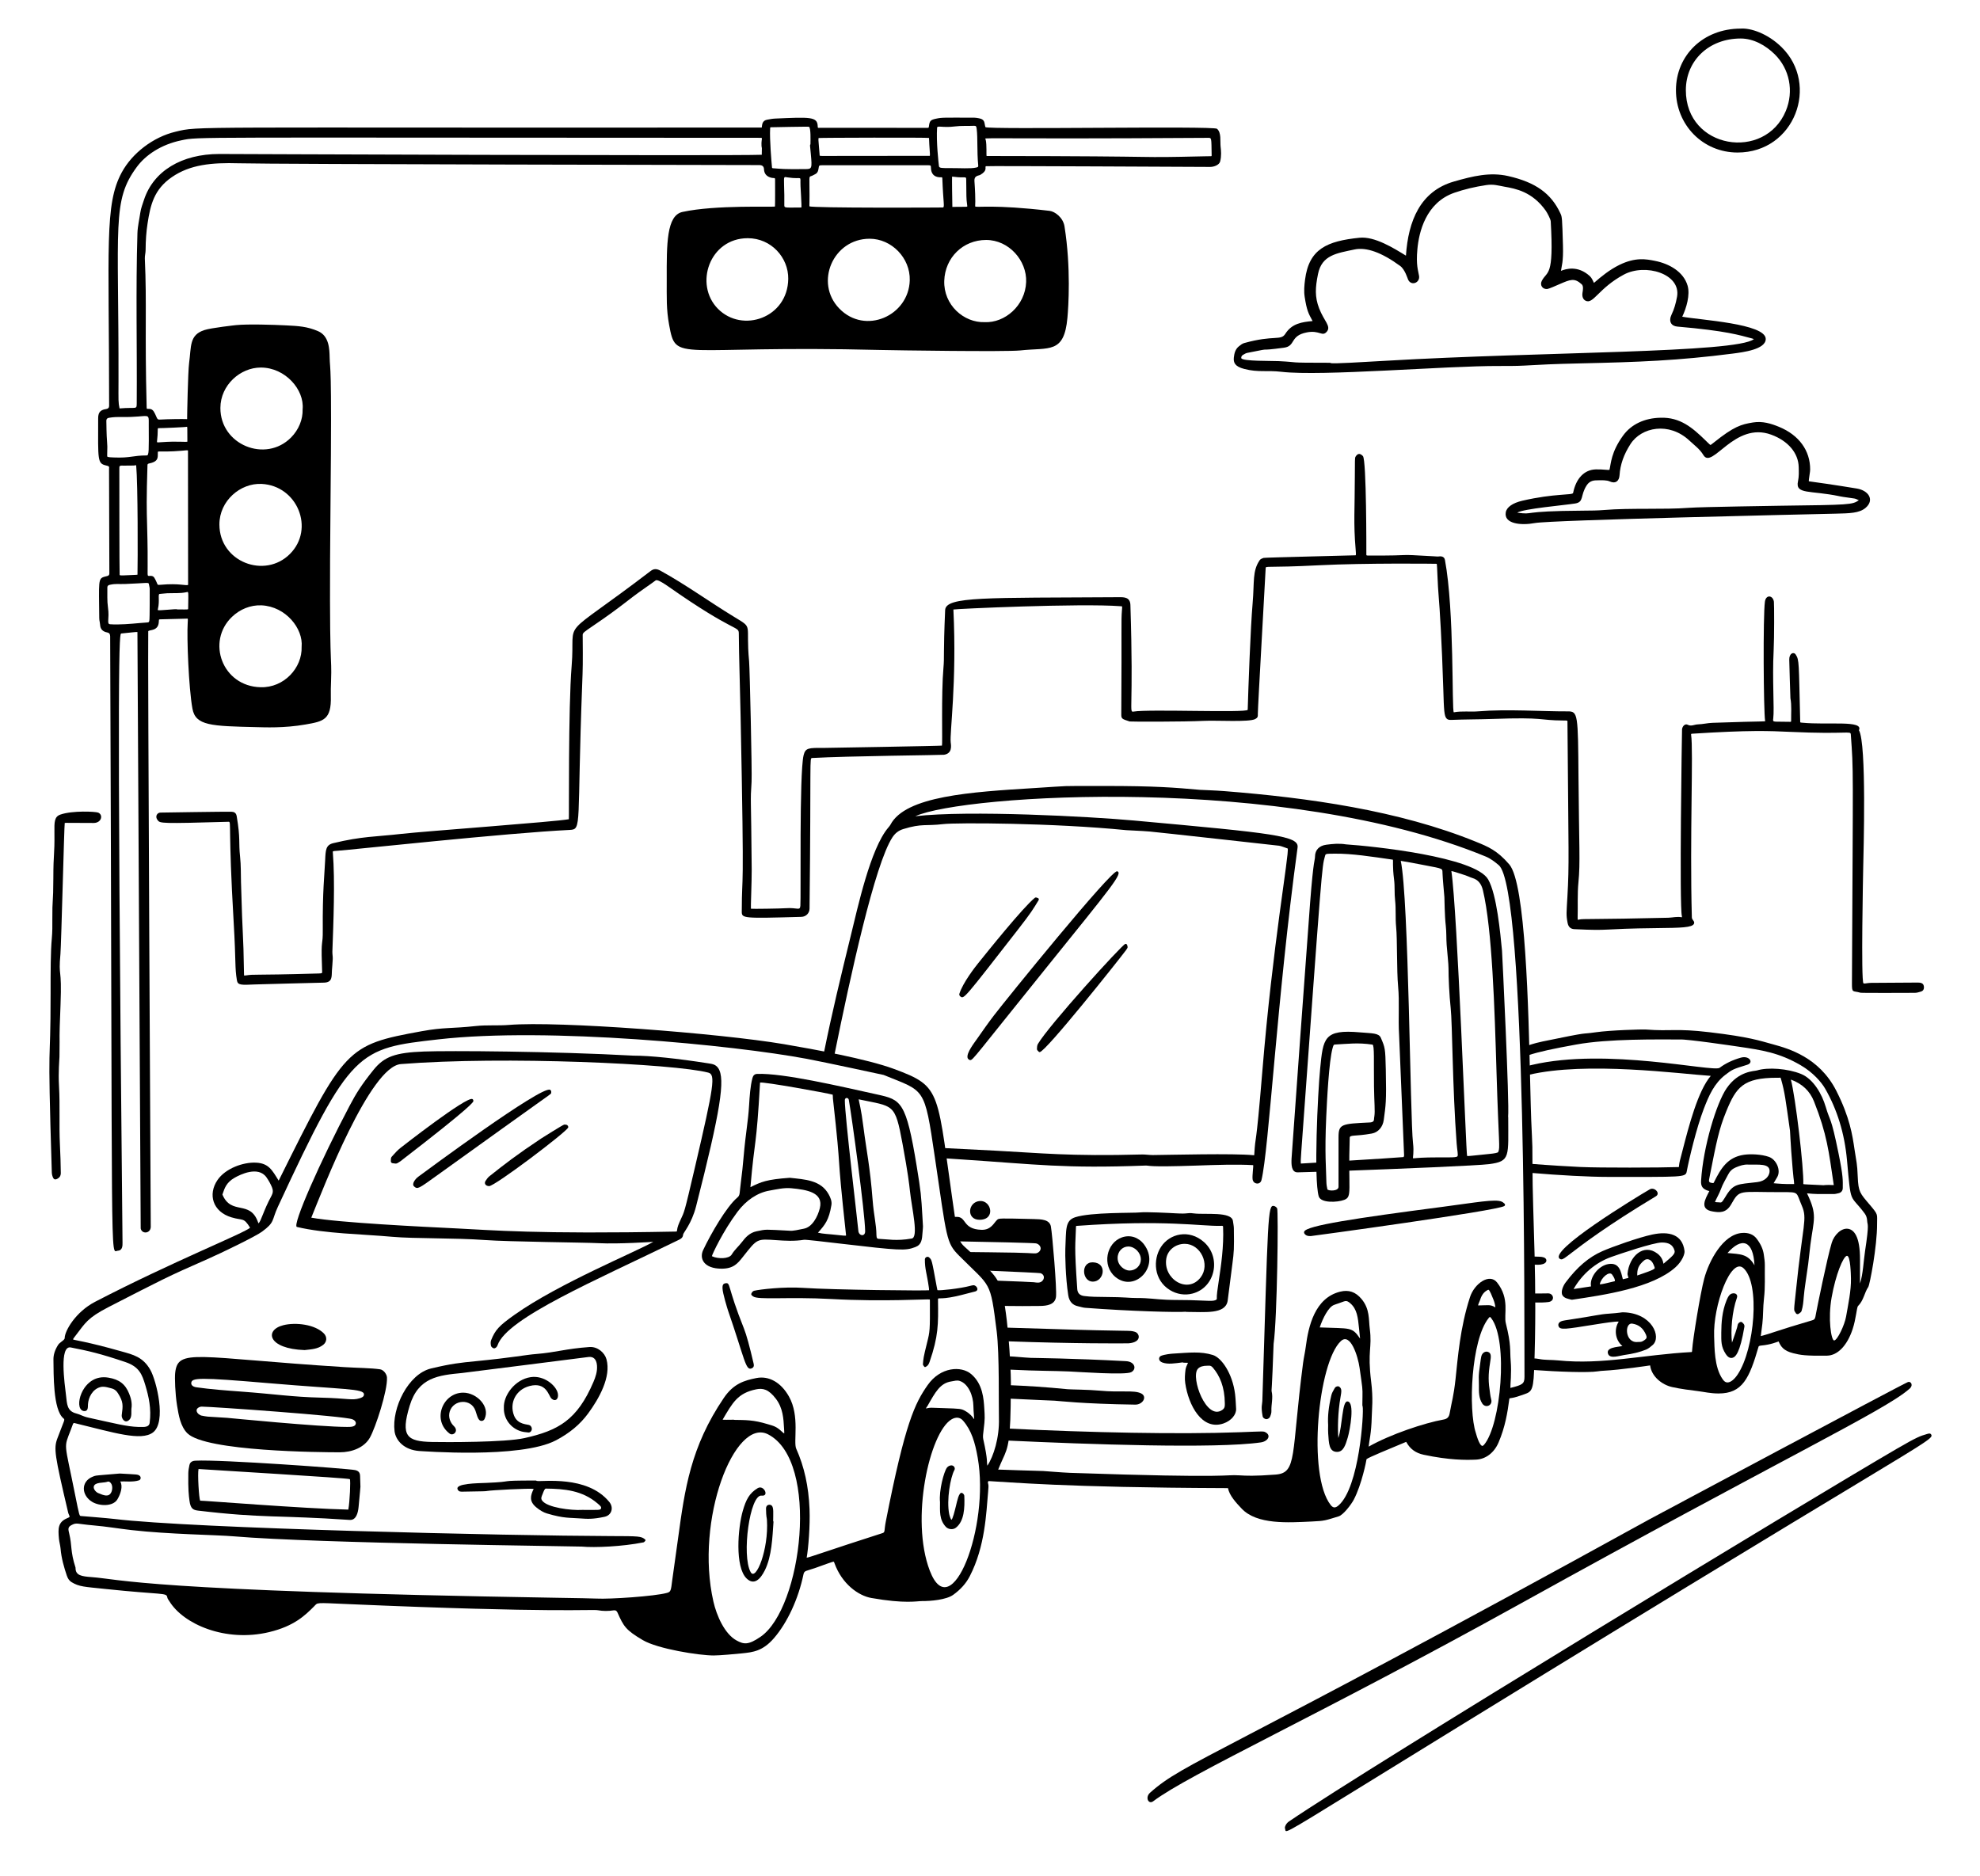
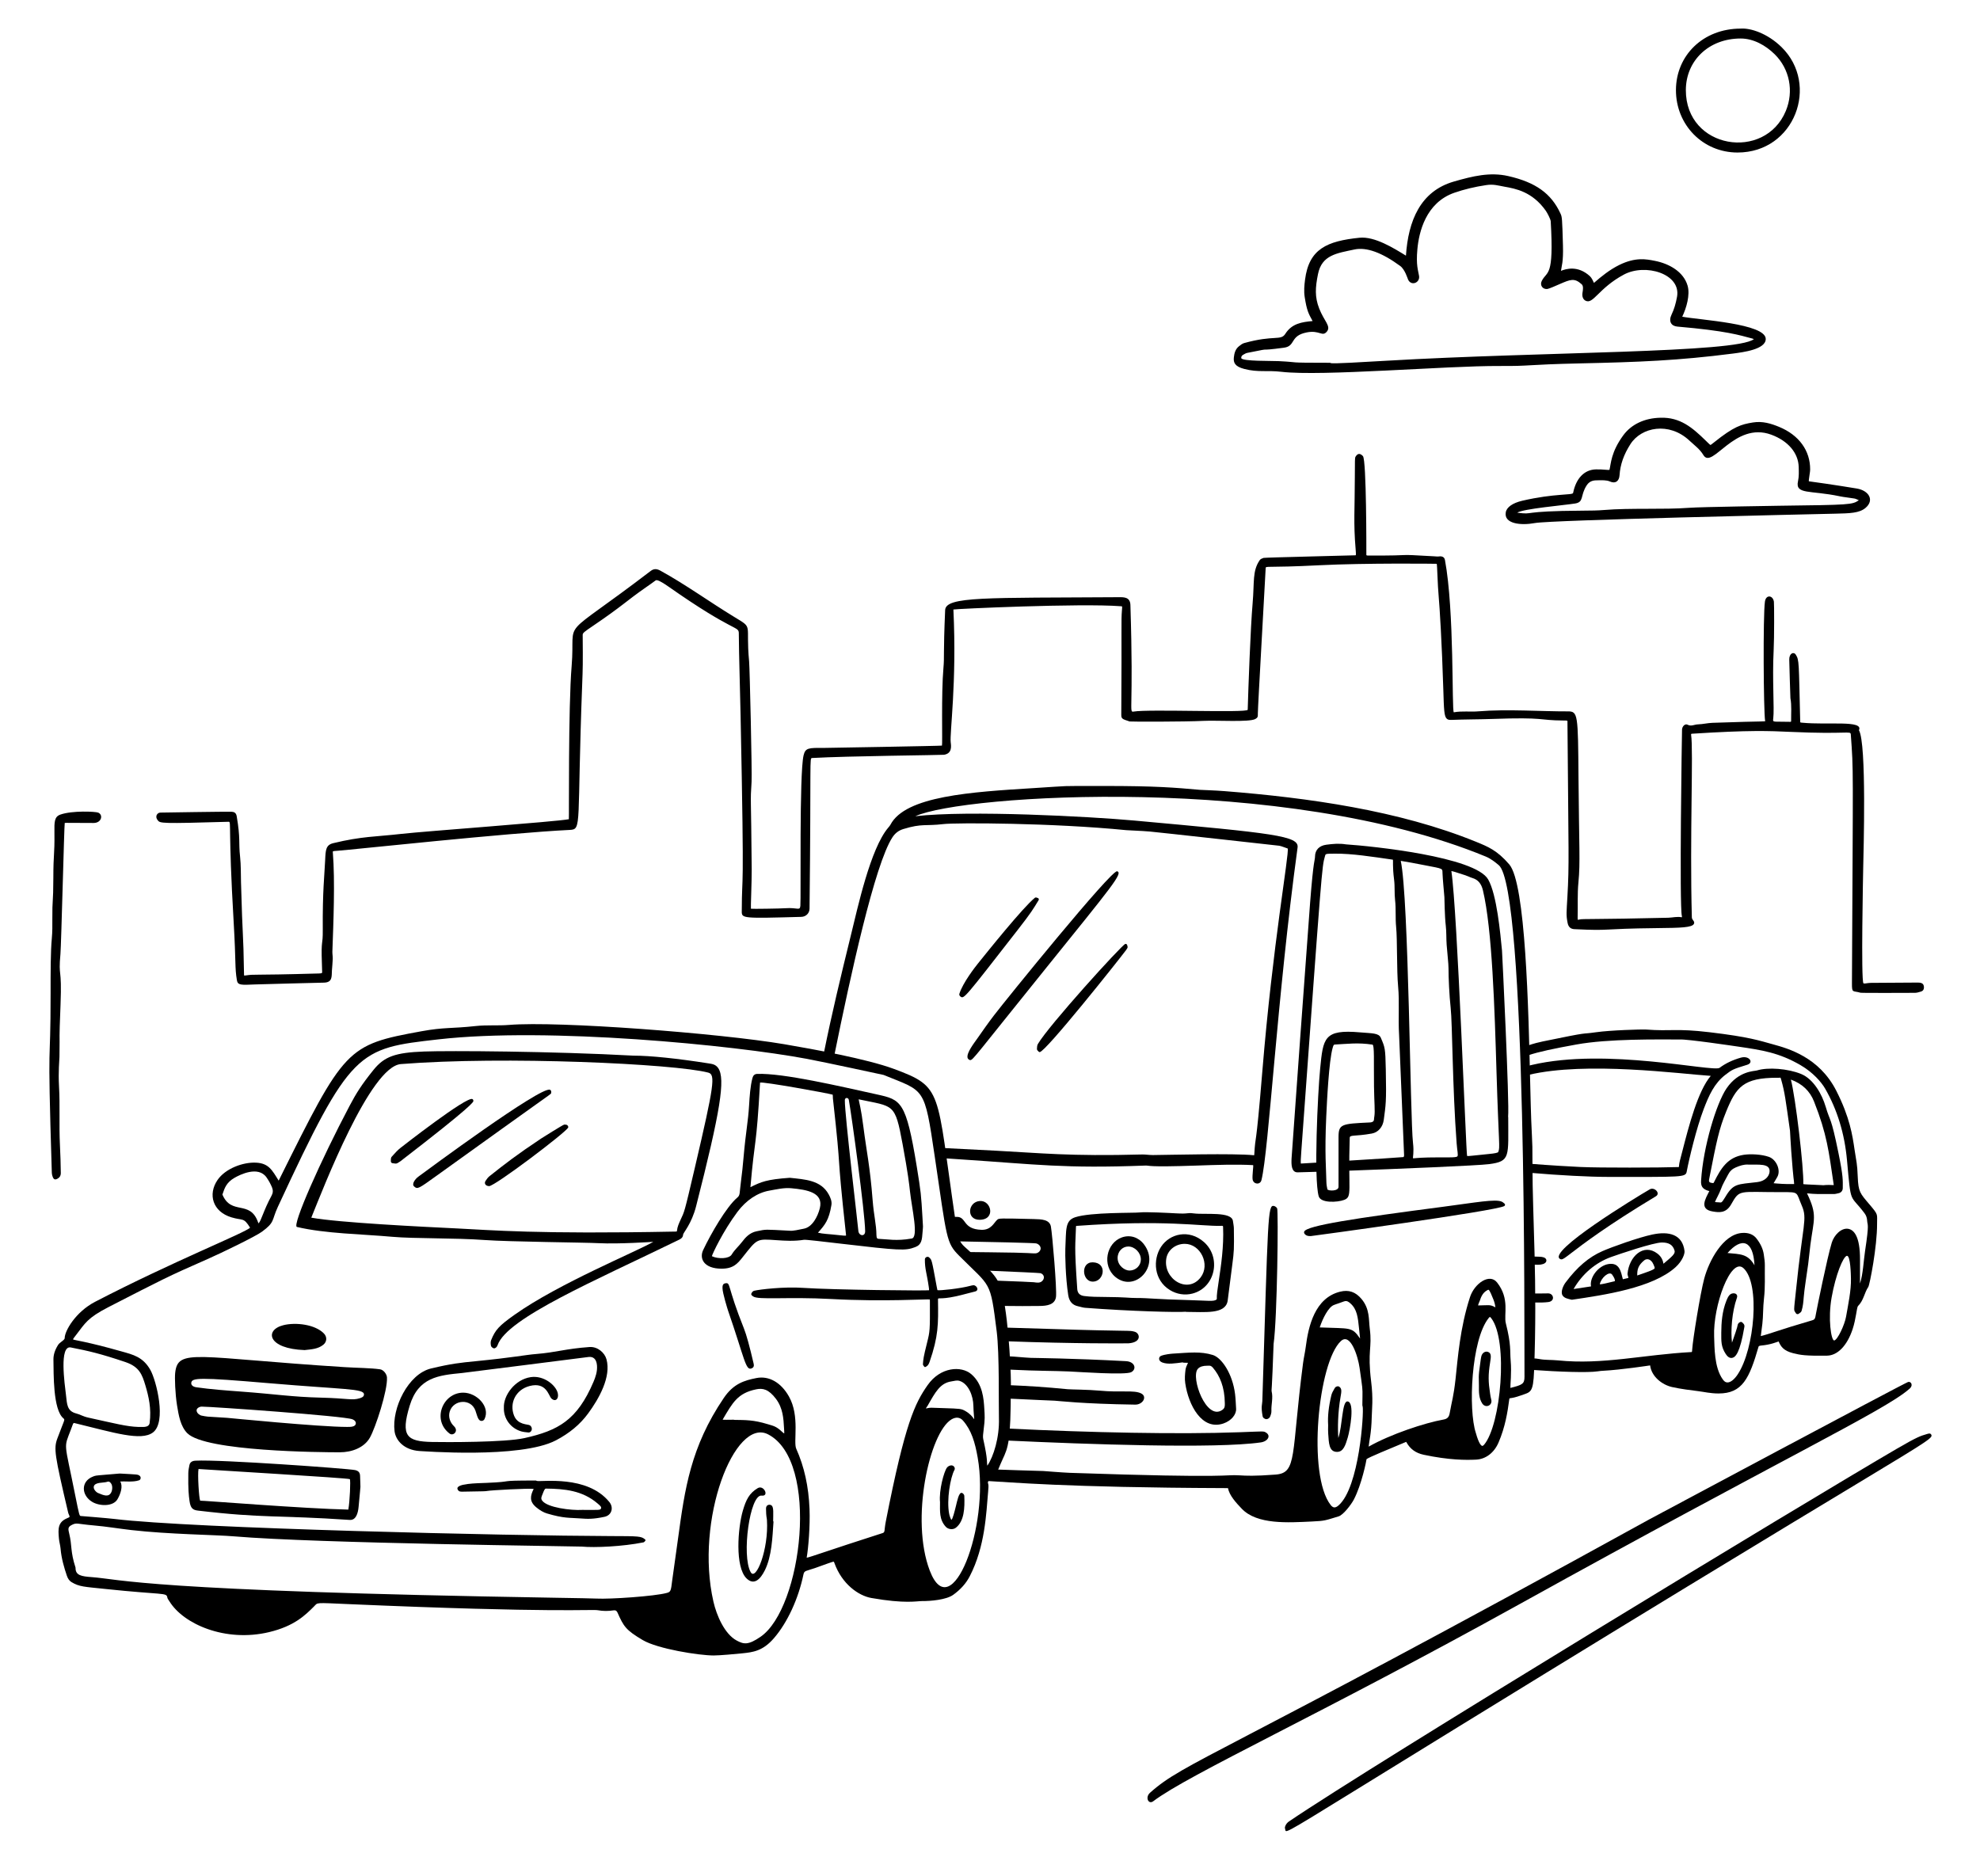
<svg xmlns="http://www.w3.org/2000/svg" fill="none" height="100%" overflow="visible" preserveAspectRatio="none" style="display: block;" viewBox="0 0 287 272" width="100%">
  <g id="Traffic-Day--Streamline-Milano">
    <g id="traffic-day--travel-transportation-traffic-day">
      <path d="M251.857 22.111C246.822 22.111 242.913 18.103 242.928 13.043C242.944 8.023 246.872 4.147 252.309 4.147C253.741 4.038 256.209 4.842 258.243 6.839C263.76 12.261 260.15 22.111 251.857 22.111ZM252.309 5.582C247.674 5.582 244.376 8.808 244.363 13.047C244.336 21.623 255.832 23.404 258.86 16.068C260.039 13.211 259.402 9.991 257.237 7.863C255.921 6.57 254.162 5.582 252.309 5.582Z" fill="black" id="sun" />
      <g id="clouds">
        <path d="M243.841 45.912C244.443 44.659 245.004 42.735 244.616 41.412C244.026 39.39 241.959 38.223 239.866 37.813C238.619 37.567 237.068 37.252 234.706 38.414C233.321 39.099 232.136 40.057 231.044 41.011C230.913 40.737 230.731 40.287 230.441 40.024C228.678 38.428 226.957 38.988 226.263 39.264C226.349 38.542 226.617 38.047 226.55 35.62C226.438 31.583 226.419 31.451 226.195 30.966C224.858 28.05 222.583 26.42 218.593 25.519C215.965 24.926 213.484 25.529 210.746 26.316C205.861 27.72 204.125 32.037 203.79 37.061C202.053 35.997 199.272 34.237 197.05 34.466C192.372 34.95 189.729 36.063 189.164 40.556C189.063 41.354 188.977 42.205 189.118 43.082C189.425 45.008 189.633 45.4 190.26 46.542C188.704 46.685 187.255 46.896 186.306 48.394C185.648 49.441 184.706 48.521 180.348 49.732C180.077 49.809 179.843 49.994 179.596 50.19C179.05 50.619 178.913 51.224 178.847 51.814C178.763 52.563 178.989 53.134 180.361 53.487C182.409 54.014 183.623 53.652 185.761 53.901C191.58 54.582 209.538 53.024 217.34 53.057C222.124 53.087 220.781 52.864 229.243 52.675C237.493 52.49 243.249 52.278 251.151 51.261C252.708 51.061 255.95 50.647 255.943 49.136C255.936 46.908 246.399 46.393 243.841 45.912ZM189.406 48.189C191.305 47.819 191.646 48.884 192.326 48.072C192.982 47.292 191.919 46.549 191.21 44.709C190.564 43.025 190.646 41.715 191.041 39.74C191.599 36.952 193.774 36.718 196.323 36.168C198.056 35.797 200.289 36.6 202.96 38.559C203.647 39.063 204.032 40.38 204.099 40.526C204.548 41.516 205.853 40.998 205.692 40.001C205.563 39.182 205.236 38.471 205.448 36.137C205.666 33.694 206.655 29.381 210.813 27.941C212.238 27.448 213.748 27.085 215.427 26.832C216.489 26.673 217.104 26.891 218.069 27.063C219.676 27.347 222.104 27.779 224.066 30.556C224.262 30.837 224.759 31.767 224.777 32.086C225.255 40.338 224.256 39.195 223.477 40.727C223.169 41.337 223.592 41.964 224.277 41.895C224.539 41.865 225.572 41.402 226.023 41.206C227.656 40.499 228.206 40.259 229.272 41.217C229.552 41.468 229.44 42.096 229.387 42.399C229.279 43.033 229.496 43.424 229.826 43.593C230.944 44.171 231.701 41.778 235.386 39.803C238.483 38.147 243.686 39.675 243.087 43.017C242.9 44.049 242.649 44.867 242.297 45.592C241.817 46.591 242.243 47.267 243.118 47.344C250.309 47.967 252.133 48.588 253.978 49.073C254.107 49.108 254.183 49.138 254.226 49.161C251.697 51.193 223.605 50.97 200.999 52.293C197.131 52.52 193.469 52.732 192.913 52.648C192.874 52.613 192.823 52.592 192.768 52.592C185.966 52.592 188.763 52.519 185.326 52.352C184.273 52.3 180.149 52.389 179.921 51.933C179.896 51.736 179.98 51.564 180.15 51.46C180.383 51.318 180.592 51.196 180.803 51.155C183.165 50.679 183.195 50.683 183.421 50.68C183.646 50.68 184.029 50.685 186.107 50.406C187.842 50.177 186.926 48.671 189.406 48.192V48.189Z" fill="black" id="vector" />
        <path d="M269.143 70.821C266.484 70.376 262.389 69.783 262.193 69.773C262.142 69.635 262.412 68.216 262.381 68.078C262.4 65.322 260.757 63.064 257.868 61.879C256.736 61.414 255.495 61.015 254.08 61.246C252.392 61.522 251.348 61.807 248.425 64.148C248.196 64.33 247.981 64.504 247.922 64.507C247.865 64.491 247.242 63.875 247.201 63.834C245.311 61.994 243.538 60.474 240.71 60.559C238.378 60.599 236.447 61.515 235.27 63.136C233.499 65.579 233.518 67.213 233.291 68.117C233.194 68.14 232.925 68.117 232.684 68.098C232.343 68.071 231.875 68.032 231.321 68.047C229.649 68.091 228.447 69.334 228.022 71.459C227.949 71.818 225.346 71.498 220.643 72.593C219.263 72.916 218.394 73.524 218.262 74.263C217.962 75.935 220.432 76.208 222.478 75.826C224.836 75.385 262.08 74.557 266.061 74.466C268.134 74.418 269.505 74.388 270.399 73.636C271.748 72.501 270.878 71.111 269.143 70.821ZM266.628 71.94C267.361 72.091 268.084 72.144 268.79 72.269C268.993 72.306 269.202 72.413 269.437 72.518C268.486 73.173 268.17 73.19 257.982 73.317C257.838 73.333 246.703 73.471 244.763 73.62C241.268 73.891 236.242 73.62 232.548 73.932C231.533 74.016 230.667 74.022 229.467 74.029C220.037 74.084 222.559 74.666 219.92 74.321C220.82 73.745 226.736 73.246 228.309 72.993C229.629 72.781 229.021 71.875 229.979 70.373C230.477 69.599 231.16 69.64 231.604 69.628C232.175 69.614 232.889 69.592 233.323 69.789C234.158 70.169 234.696 69.749 234.752 68.896C234.847 67.365 235.366 65.884 236.338 64.373C237.915 61.918 241.924 61.114 244.869 63.862C245.588 64.534 246.39 65.104 246.901 65.963C248.189 68.141 251.397 61.042 256.749 63.017C259.184 63.917 260.667 65.666 260.721 67.697C260.74 68.398 260.77 69.07 260.621 69.754C260.186 71.728 262.354 71.042 266.63 71.937L266.628 71.94Z" fill="black" id="vector_2" />
      </g>
      <g id="city">
        <path d="M278.865 143.007C278.804 142.439 278.289 142.439 277.805 142.443C271.689 142.497 271.108 142.466 270.857 142.506C270.463 142.566 270.178 142.608 270.106 142.548C269.733 142.231 270.059 126.42 270.069 125.909C270.112 123.522 270.587 107.803 269.453 105.859C270.162 104.364 264.992 105.139 261.208 104.766C260.905 104.735 260.942 104.784 260.935 104.453C260.727 95.983 260.809 95.694 260.292 94.898C259.987 94.428 259.331 94.721 259.352 95.635C259.362 96.059 259.499 101.118 259.52 101.217C259.718 102.287 259.609 103.402 259.623 104.477C259.625 104.628 259.609 104.642 259.489 104.642C256.943 104.569 256.947 104.793 257.033 104.131C257.208 102.767 256.874 98.443 257.089 94.297C257.185 92.419 257.172 87.531 257.127 87.231C256.985 86.284 255.979 86.158 255.826 87.211C255.535 89.223 255.626 103.089 255.851 104.49C255.878 104.654 256.411 104.499 248.228 104.787C247.518 104.811 246.807 104.991 246.134 105.009C245.589 105.025 245.134 105.337 244.642 105.071C244.27 104.869 243.863 105.248 243.811 105.728C243.793 105.936 243.402 131.469 243.79 132.81C243.82 132.912 243.79 132.959 243.77 132.978C243.094 132.838 242.467 133.026 241.811 133.044C231.053 133.303 229.374 133.176 228.963 133.296C228.748 133.358 228.708 133.332 228.708 133.332C228.708 133.332 228.671 133.302 228.678 133.074C228.726 131.349 228.626 129.6 228.794 127.892C229.077 125.041 228.881 122.656 228.803 112.802C228.731 103.526 228.734 103.12 227.248 103.127C223.549 103.144 218.406 102.774 214.287 103.122C213.112 103.221 211.923 103.041 210.729 103.262C210.416 103.016 210.831 88.597 209.444 81.173C209.328 80.554 208.705 80.645 208.503 80.673C208.36 80.692 208.453 80.68 207.808 80.643C201.558 80.282 205.876 80.567 198.362 80.536C198.036 80.536 198.043 80.536 198.051 80.21C198.053 80.078 198.082 66.663 197.553 66.115C197.128 65.675 196.785 65.695 196.459 66.25C196.396 66.359 196.384 66.793 196.382 69.15C196.377 73.83 196.171 75.8 196.498 79.614C196.539 80.106 196.568 80.432 196.506 80.5C196.489 80.518 183.306 80.817 183.151 80.879C182.956 80.955 182.712 81.029 182.593 81.207C181.506 82.801 181.838 84.344 181.568 87.442C181.258 90.992 180.942 99.838 180.855 102.899C180.721 103.366 166.506 102.78 164.335 103.154C163.582 103.286 164.341 103.058 163.852 87.695C163.816 86.561 162.926 86.57 162.219 86.574C142.924 86.698 137.087 86.433 136.998 88.444C136.713 95.025 136.909 95.035 136.75 96.844C136.422 100.508 136.634 107.946 136.536 108.089C136.473 108.138 119.503 108.426 119.423 108.425C117.203 108.408 116.738 108.405 116.478 109.501C115.842 112.195 116.118 130.225 116.013 131.313C115.94 132.078 115.595 131.538 113.866 131.663C113.182 131.716 108.947 131.782 108.844 131.736C108.804 131.663 108.971 127.644 108.959 126.049C108.875 115.007 108.739 116.452 108.94 113.327C109.023 112.05 108.673 96.834 108.584 95.893C108.049 90.229 109.284 91.173 106.427 89.435C102.844 87.257 99.414 84.757 95.724 82.728C95.167 82.421 94.758 82.434 94.311 82.776C80.602 93.254 83.472 89.176 82.859 96.552C82.358 102.589 82.501 118.618 82.454 118.761C80.569 119.128 61.642 120.495 58.135 120.891C54.528 121.307 52.465 121.221 48.297 122.234C47.228 122.494 47.195 123.224 47.132 124.679C47.035 126.852 46.744 129.185 46.786 134.761C46.806 137.324 46.522 135.888 46.661 139.738C46.675 140.121 46.69 140.504 46.695 140.884C46.697 141.07 46.697 141.108 46.194 141.124C35.751 141.421 37.194 141.192 35.574 141.413C35.433 141.433 35.395 141.428 35.395 141.428C35.373 141.397 35.372 141.24 35.37 141.189C35.266 134.606 35.172 136.789 34.933 127.888C34.9 126.645 34.934 125.437 34.802 124.221C34.559 121.99 34.88 121.684 34.311 118.332C34.221 117.811 33.929 117.692 33.522 117.675C32.886 117.648 23.398 117.795 23.253 117.8C22.8 117.8 22.401 118.354 22.866 118.92C23.22 119.352 23.275 119.42 33.163 119.131C33.542 119.141 33.071 119.997 33.868 133.645C34.228 139.807 34.017 140.151 34.339 142.109C34.458 142.832 34.938 142.807 36.969 142.713C37.59 142.683 46.949 142.452 46.949 142.452C48.218 142.423 48.061 141.559 48.113 140.691C48.149 140.135 48.212 139.576 48.231 139.016C48.244 138.647 48.166 138.294 48.178 137.946C48.328 133.811 48.578 127.721 48.246 123.597C48.228 123.363 48.196 123.39 48.931 123.334C51.095 123.179 73.518 120.747 82.589 120.312C84.394 120.225 83.603 119.77 84.393 99.051C84.472 96.981 84.499 96.282 84.46 92.031C84.457 91.759 84.727 91.565 85.867 90.791C90.326 87.768 90.689 87.19 93.624 85.148C94.091 84.822 94.574 84.486 95.039 84.14C95.225 84 95.841 84.298 96.889 85.034C106.5 91.782 107.08 90.711 107.09 91.815C107.125 95.782 107.222 97.647 107.346 103.671C107.928 132.121 107.539 125.498 107.519 132.15C107.519 133.143 107.696 133.151 116.146 132.917C116.822 132.902 117.336 132.389 117.343 131.725C117.586 109.883 117.303 109.91 117.718 109.886C122.841 109.596 136.516 109.469 136.833 109.418C138.017 109.228 137.879 108.187 137.806 107.625C137.634 106.295 138.706 99.017 138.195 88.361C138.366 88.272 156.625 87.435 162.44 87.884C162.695 87.903 162.673 87.83 162.625 88.461C162.491 90.133 162.613 90.764 162.53 103.435C162.526 104.171 162.527 104.21 163.738 104.59C163.867 104.631 171.583 104.648 174.478 104.502C176.386 104.408 181.067 104.717 181.956 104.235C182.334 104.028 182.332 103.869 182.324 103.44C182.313 102.64 183.396 83.822 183.458 82.378C183.475 81.991 183.457 82.342 191.216 81.945C197.878 81.606 208.108 81.722 208.253 81.735C208.327 81.882 208.375 84.77 208.54 86.518C208.669 87.91 209.002 93.241 209.205 99.884C209.297 102.917 209.324 103.833 209.71 104.192C209.879 104.349 210.087 104.374 210.366 104.364C212.33 104.282 214.372 104.295 216.282 104.226C224.162 103.943 222.89 104.431 226.618 104.451C227.289 104.458 227.2 104.433 227.202 104.733C227.356 124.257 227.468 125.158 227.195 129.997C227.065 132.318 226.992 132.615 227.227 133.81C227.339 134.375 227.663 134.674 228.194 134.698C233.778 134.968 231.612 134.638 240.244 134.546C243.63 134.512 245.271 134.47 245.532 133.93C245.718 133.547 245.24 133.387 245.232 132.998C244.918 121.294 245.469 108.739 245.127 106.544C245.106 106.406 245.139 106.376 245.258 106.367C253.617 105.829 256.477 105.959 259.504 106.099C267.748 106.473 268.231 105.906 268.271 106.452C268.677 112.084 268.591 110.115 268.439 142.493C268.431 144.031 268.532 143.581 269.677 143.914C269.858 143.967 277.357 143.931 277.561 143.93C277.859 143.928 278.135 143.838 278.449 143.744C278.669 143.678 278.918 143.498 278.871 143.005L278.865 143.007Z" fill="black" id="vector_3" />
        <g id="group">
          <path d="M276.685 201.406C277.427 200.863 277.004 200.177 276.533 200.365C275.483 200.799 239.486 220.032 239.146 220.217C175.872 255.08 171.81 255.34 166.703 259.886C165.938 260.565 166.479 261.635 167.155 261.129C172.377 257.177 191.135 248.696 220.387 232.479C258.023 211.616 273.128 204.518 276.685 201.406Z" fill="black" id="vector_4" />
          <path d="M279.907 207.936C279.759 207.701 279.385 207.873 279.118 207.95C278.438 208.147 277.901 208.302 275.04 209.966C261.495 217.855 198.929 255.835 186.826 264.06C186.362 264.379 186.197 264.907 186.256 265.05C186.517 265.67 185.082 266.557 196.924 259.249C279.154 208.488 280.506 208.897 279.907 207.936Z" fill="black" id="vector_5" />
        </g>
        <path d="M14.217 117.8C13.816 117.643 10.494 117.485 8.772 118.082C7.864 118.397 7.871 119.129 7.89 120.734C7.927 124.132 7.736 123.501 7.731 127.354C7.723 131.025 7.567 130.215 7.587 133.235C7.593 134.157 7.6 135.112 7.511 136.046C7.332 137.946 7.333 140.88 7.334 143.987C7.34 156.015 6.832 148.357 7.512 170.011C7.522 170.332 7.649 170.648 7.715 170.77C7.821 170.969 7.987 171.024 8.185 170.944C8.616 170.767 8.815 170.481 8.813 170.044C8.798 168.722 8.757 167.383 8.686 165.947C8.546 163.121 8.715 160.289 8.553 157.457C8.435 155.358 8.612 153.646 8.619 153.183C8.685 148.87 8.538 151.745 8.774 145.652C8.995 139.939 8.438 141.909 8.761 138.289C8.881 136.937 9.309 119.451 9.384 119.307C9.414 119.288 9.567 119.288 9.668 119.288C10.941 119.288 13.569 119.305 13.569 119.305C14.729 119.305 15 118.108 14.215 117.798L14.217 117.8Z" fill="black" id="vector_6" />
      </g>
      <g id="street light">
-         <path d="M176.934 21.36C176.829 20.424 177.069 19.24 176.404 18.67C175.881 18.227 143.293 18.812 142.833 18.43C142.824 18.347 142.801 18.274 142.777 18.201C142.675 17.886 142.791 17.309 141.937 17.156C141.662 17.107 141.474 17.063 141.267 17.063C136.698 17.051 136.575 17.02 135.686 17.205C134.88 17.374 134.743 17.519 134.646 18.316C134.617 18.544 134.616 18.545 134.281 18.534L118.871 18.529C118.518 18.552 118.537 18.551 118.524 18.252C118.463 16.908 117.412 16.968 112.352 17.189C111.95 17.208 111.557 17.287 111.185 17.355C110.546 17.472 110.48 17.98 110.44 18.282C110.43 18.358 110.416 18.488 110.416 18.488C25.881 18.561 29.041 18.236 25.427 19.099C22.218 19.865 19.16 22.187 17.635 25.018C15.122 29.686 15.813 35.708 15.818 58.836C15.818 59.105 15.67 59.26 15.373 59.3C14.419 59.432 14.228 59.923 14.228 60.669C14.216 66.73 14.104 67.187 15.377 67.48C15.756 67.567 15.874 67.611 15.806 67.951L15.851 83.13C15.853 83.328 15.756 83.452 15.561 83.502C14.308 83.823 14.318 83.621 14.367 87.835C14.392 89.893 14.367 89.7 14.452 90.162C14.479 90.304 14.503 90.439 14.511 90.572C14.544 91.208 14.892 91.576 15.574 91.694C15.836 91.741 15.967 91.928 15.969 92.254C16.336 186.536 15.935 181.409 17.081 181.313C17.778 181.27 17.764 180.559 17.759 180.133C16.868 91.876 17.32 91.861 17.576 91.836C18.708 91.729 19.842 91.584 19.919 91.627L20.394 178.09C20.552 178.911 21.774 178.866 21.852 177.903C21.846 177.067 21.4 93.707 21.489 91.489C21.763 91.265 22.96 91.485 23.02 90.133C23.026 89.992 23.035 89.834 23.057 89.809C23.083 89.786 23.247 89.781 23.418 89.778C23.931 89.767 26.414 89.695 27.141 89.682C27.186 89.677 27.206 89.689 27.206 89.689C27.243 89.734 27.226 90.007 27.209 90.271C27.065 92.456 27.349 99.714 27.892 102.722C28.34 105.209 30.578 105.259 37.218 105.413C38.268 105.437 41.171 105.576 44.282 105.028C46.868 104.575 48.048 104.368 47.955 100.937C47.935 100.228 47.96 99.505 47.985 98.806C48.141 94.323 47.652 98.803 47.91 72.616C48.117 51.869 47.828 53.899 47.784 51.869C47.757 50.607 47.715 48.703 46.103 48.008C44.508 47.321 43.235 47.259 41.474 47.17C39.604 47.076 35.919 46.959 34.209 47.132C34.173 47.136 30.636 47.518 29.618 47.852C27.416 48.571 27.741 50.2 27.408 52.659C27.242 53.886 27.119 60.392 27.126 60.536C27.137 60.789 27.131 60.769 27.017 60.757C26.61 60.728 24.279 60.757 23.261 60.822C22.766 60.853 22.841 60.771 22.473 59.988C22.215 59.441 21.985 59.262 21.532 59.272C21.353 59.276 21.298 59.266 21.287 59.256C21.262 59.227 21.258 59.065 21.255 58.933C20.971 47.994 21.294 44.12 20.994 37.468C20.977 37.091 21.106 36.663 21.106 36.246C21.112 34.858 21.203 33.605 21.386 32.416C21.803 29.688 22.328 27.459 24.907 25.68C27.555 23.85 30.697 23.556 34.601 23.671C39.34 23.813 109.403 23.931 110.072 23.931C110.5 23.932 110.723 24.131 110.74 24.53C110.769 25.145 111.072 25.536 111.664 25.729C112.233 25.91 112.353 25.663 112.349 26.069C112.349 26.123 112.363 29.89 112.332 29.935C112.161 30.059 103.75 29.669 98.923 30.725C96.617 31.23 96.628 35.327 96.643 40.515C96.648 43.147 96.57 44.807 96.987 47.081C98.023 52.721 97.831 49.99 127.634 50.735C129.692 50.785 145.822 51.022 147.868 50.804C152.088 50.342 154.247 51.345 154.724 46.058C154.866 44.478 155.254 38.858 154.301 32.829C154.093 31.512 152.888 30.655 152.134 30.566C144.005 29.608 141.649 30.124 141.352 29.93C141.323 29.867 141.464 29.308 141.243 26.218C141.189 25.439 141.87 25.477 142.089 25.351C143.2 24.71 142.718 24.269 142.893 24.096C142.96 24.028 173.837 24.199 175.403 24.199C176.014 24.199 176.732 23.892 176.858 23.416C177.072 22.598 176.984 21.793 176.937 21.36H176.934ZM142.874 20.241C142.781 19.845 140.217 20.205 175.054 19.984C175.651 19.98 175.581 19.868 175.629 22.579C175.629 22.579 175.619 22.602 175.572 22.643C175.493 22.636 175.566 22.638 174.611 22.659C162.989 22.918 172.378 22.642 143.01 22.615C142.943 22.478 143.059 21.052 142.874 20.241ZM136.869 40.709C136.981 37.342 139.591 34.786 142.937 34.786C146.254 34.786 148.858 37.784 148.739 40.884C148.607 44.318 145.645 46.833 142.742 46.701C139.691 46.812 136.754 44.196 136.869 40.709ZM113.685 28.213C113.688 27.824 113.669 28.137 113.649 26.778C113.627 25.512 113.603 25.627 114.167 25.717C116.443 26.075 115.952 25.247 116.034 26.99C116.037 27.063 116.21 29.998 116.172 30.061C116.14 30.084 115.971 30.082 115.846 30.084C113.59 30.093 113.691 30.169 113.686 29.626V28.214L113.685 28.213ZM117.472 20.93L117.456 20.944C117.38 21.02 117.412 21.068 117.525 22.292C117.734 24.515 117.681 24.506 116.655 24.515C113.368 24.542 113.477 24.489 112.07 24.393C111.921 24.381 111.907 24.34 111.901 24.274C111.839 23.609 111.538 20.212 111.631 18.618C111.641 18.47 111.639 18.449 111.779 18.449C111.852 18.449 117.226 18.33 117.278 18.383C117.538 18.643 117.483 20.247 117.475 20.93H117.472ZM138.005 25.61C138.005 25.61 138.025 25.605 138.041 25.605C138.103 25.605 138.262 25.627 138.322 25.635C139.978 25.849 140.041 25.495 140.052 26.027C140.105 28.701 140.023 28.462 140.202 29.831C140.214 29.919 140.205 29.94 140.205 29.94C140.155 29.985 139.836 29.983 139.47 29.982C139.127 29.982 138.67 29.979 138.044 29.999C138.021 29.167 137.979 25.765 138.005 25.61ZM137.883 24.371C136.536 24.383 136.112 24.374 136.101 24.077C136.032 23.51 135.698 20.578 135.831 18.516C135.856 18.155 136.646 18.556 138.433 18.327C139.33 18.212 140.234 18.281 141.118 18.239C141.468 18.224 141.517 18.271 141.571 18.699C141.742 20.081 141.59 21.838 141.794 23.991C141.814 24.212 141.746 24.228 141.484 24.292C140.732 24.477 139.024 24.361 137.882 24.37L137.883 24.371ZM117.327 29.907C117.302 29.728 117.364 29.302 117.327 26.808C117.302 25.219 117.318 25.736 117.876 25.397C118.212 25.202 118.542 25.179 118.644 24.459C118.716 23.961 118.716 23.956 119.215 23.956L134.369 23.954C134.933 23.952 134.933 23.966 134.941 24.351C134.96 25.175 135.398 25.657 136.184 25.698C136.51 25.716 136.583 25.644 136.589 25.845C136.721 29.404 136.945 29.962 136.695 30.078C136.549 30.097 117.594 30.174 117.328 29.906L117.327 29.907ZM134.772 22.59L119.355 22.606C118.739 22.602 118.816 22.629 118.798 22.356C118.798 22.356 118.722 21.411 118.693 21.096C118.637 20.488 118.601 20.083 118.67 20.009C118.712 19.963 134.512 19.918 134.656 19.999C134.669 20.023 134.67 20.129 134.67 20.223C134.673 20.581 134.725 21.289 134.752 21.673C134.788 22.174 134.812 22.534 134.774 22.592L134.772 22.59ZM126.053 34.61C129.232 34.61 131.962 37.4 131.869 40.644C131.72 45.791 125.409 48.6 121.649 44.721C118.034 40.99 120.741 34.61 126.053 34.61ZM108.388 34.531C111.799 34.531 114.293 37.352 114.256 40.423C114.189 46.084 107.605 48.344 104.065 44.765C100.579 41.24 102.838 34.531 108.388 34.531ZM110.376 21.14C110.381 21.24 110.432 21.418 110.432 21.491C110.435 21.761 110.426 22.016 110.417 22.437C106.158 22.619 31.791 22.323 31.791 22.323C26.326 22.323 22.25 24.794 20.879 28.945C20.69 29.53 20.43 30.174 20.334 30.847C20.198 31.822 19.955 32.775 19.921 33.8C19.668 42.019 19.878 50.316 19.819 58.427C19.813 59.444 19.842 58.998 17.33 59.209C17.137 58.28 17.171 58.153 17.177 55.303C17.224 32.542 16.189 29.117 19.845 24.186C21.087 22.509 23.303 20.95 26.331 20.332C28.908 19.805 26.433 19.964 109.918 19.979C110.762 19.979 110.314 19.89 110.38 21.137L110.376 21.14ZM27.16 64.03C26.833 64.105 25.595 63.937 23.423 64.101C23.109 64.125 22.812 64.148 22.765 64.108C22.742 64.073 22.765 63.888 22.78 63.765C22.846 63.227 22.852 62.838 22.857 62.552C22.859 62.33 22.864 62.12 22.904 62.083C22.904 62.083 22.922 62.067 22.986 62.069C23.421 62.077 26.975 61.929 27.12 61.866C27.167 61.95 27.144 62.426 27.16 64.03ZM22.901 88.226C23.166 87.085 22.864 86.121 23.132 86.103C23.495 86.079 23.864 86.022 24.213 86.004C25.131 85.961 26.075 86.052 26.997 85.855C27.351 85.779 27.309 85.554 27.275 88.157C27.275 88.22 27.275 88.297 27.265 88.313C27.226 88.346 27.031 88.355 26.742 88.355C26.479 88.355 25.708 88.348 25.708 88.348C25.564 88.214 23.042 88.576 22.871 88.432C22.861 88.402 22.89 88.28 22.901 88.229V88.226ZM22.872 65.924C22.871 65.808 22.872 65.805 22.875 65.695C22.884 65.427 22.795 65.445 23.456 65.452C26.178 65.477 27.104 65.19 27.248 65.31L27.266 84.783C27.008 84.96 26.021 84.526 23.307 84.772C22.64 84.831 22.996 84.838 22.381 83.77C22.116 83.308 21.576 83.575 21.454 83.456C21.305 83.309 21.503 82.572 21.321 76.044C21.262 73.982 21.218 72.353 21.377 67.395C21.381 67.288 21.461 67.218 21.618 67.186C22.732 66.963 22.882 66.546 22.872 65.924ZM15.649 88.049C15.509 87.092 15.578 86.119 15.561 85.153C15.558 84.955 15.671 84.832 15.9 84.782C16.851 84.577 17.066 84.704 18.194 84.658C21.066 84.546 21.528 84.4 21.567 84.624C21.612 84.894 21.69 85.122 21.701 85.352C21.69 85.496 21.724 89.684 21.644 90.004C21.545 90.309 21.605 90.196 20.198 90.327C19.028 90.434 17.262 90.595 15.969 90.497C15.409 90.457 15.897 89.767 15.649 88.049ZM19.929 83.312C19.905 83.325 19.807 83.328 19.702 83.334C18.209 83.39 17.369 83.477 17.343 83.353C17.299 82.912 17.299 68.559 17.299 68.09C17.299 67.454 17.23 67.49 18.154 67.5C19.578 67.507 19.417 67.484 19.737 67.438C19.998 70.221 19.975 81.458 19.929 83.312ZM21.269 66.025C19.236 66.025 18.92 66.418 16.491 66.318C15.528 66.278 15.529 66.257 15.535 66.038C15.616 63.402 15.469 65.266 15.415 60.998C15.412 60.758 15.53 60.616 15.769 60.572C16.477 60.446 16.977 60.45 17.685 60.457C21.836 60.503 21.553 59.633 21.561 61.674C21.574 65.326 21.607 66.025 21.269 66.025ZM42.18 63.432C38.488 67.147 31.929 64.487 31.946 59.141C31.956 55.816 34.836 53.282 37.803 53.282C41.354 53.282 44.138 56.491 43.865 59.331C43.912 60.812 43.297 62.307 42.18 63.432ZM37.924 70.153C43.103 70.409 45.659 76.657 42.034 80.299C38.389 83.964 31.802 81.476 31.802 76.021C31.802 72.617 34.822 70.003 37.924 70.153ZM33.628 89.423C34.766 88.335 36.295 87.686 37.907 87.755C41.443 87.923 43.971 91.15 43.72 93.772C43.823 96.811 41.173 99.723 37.776 99.627C32.214 99.498 29.875 93.007 33.628 89.423Z" fill="black" id="vector_7" />
-       </g>
+         </g>
      <g id="car 3">
        <path d="M270.98 174.604C269.609 172.987 269.367 172.79 269.279 170.595C269.203 168.607 269.09 168.514 268.816 166.651C268.512 164.575 268.131 161.989 266.175 158.136C263.692 153.243 259.187 152.001 257.023 151.404C254.991 150.848 253.593 150.332 247.809 149.642C242.842 149.054 242.352 149.533 238.54 149.248C238.052 149.213 233.442 149.341 231.344 149.642C228.795 150.011 231.009 149.451 223.615 150.978C223.124 151.079 222.345 151.265 221.455 151.569C221.468 152.049 221.481 152.524 221.492 152.992C223.1 152.453 225.261 152.007 228.482 151.422C233.169 150.569 240.231 150.693 243.485 150.693C244.54 150.627 251.25 151.621 252.072 151.743C255.386 152.234 257.867 152.594 261.008 154.425C262.779 155.46 264 156.856 264.552 157.816C266.303 160.857 267.369 164.335 267.718 168.159C268.329 174.887 268.087 172.971 270.284 175.914C270.505 176.208 270.625 176.566 270.644 176.976C270.677 177.692 270.981 177.144 270.336 181.387C270.135 182.703 270.044 184.761 269.604 186.068C269.601 184.932 269.598 183.795 269.607 182.66C269.631 179.144 268.68 178.26 267.877 178.137C266.882 177.986 265.848 179.055 265.514 180.149C264.842 182.344 263.316 189.924 263.242 190.352C263.096 191.204 263.07 191.287 262.65 191.411C257.712 192.847 256.574 193.367 255.226 193.687C255.255 193.408 255.344 192.79 255.452 191.917C255.589 190.782 255.531 189.57 255.691 188.208C255.882 186.595 255.786 184.995 255.813 183.429C255.822 182.924 255.737 182.418 255.661 181.868C255.554 181.092 255.226 180.361 254.625 179.568C254.159 178.949 253.417 178.661 252.478 178.741C249.716 178.972 247.707 182.817 247.03 185.344C246.451 187.508 245.365 194.252 245.286 195.608C245.276 195.79 245.265 195.98 245.214 196.003C238.19 196.38 232.34 197.878 225.826 197.214C224.873 197.116 223.968 197.187 223.094 197.012C222.793 196.951 222.507 196.928 222.227 196.921C222.214 197.257 222.201 197.587 222.186 197.913C222.174 198.155 222.165 198.383 222.157 198.597C225.905 198.871 230.197 199.019 231.605 198.798C231.985 198.739 232.126 198.732 232.384 198.718C235.014 198.581 239.038 197.959 239.185 197.941C239.388 199.574 240.931 200.75 242.343 201.074C243.546 201.352 245.202 201.556 246.091 201.665C247.033 201.781 247.918 202.01 249.11 202.01C252.56 202.01 253.565 199.84 254.905 195.215C254.929 195.133 255.064 195.08 255.311 195.059C256.683 194.935 257.563 194.542 257.811 194.469C258.135 195.226 258.544 195.822 259.906 196.168C260.939 196.43 261.675 196.575 264.831 196.527C266.361 196.502 267.745 195.07 268.533 192.697C269.033 191.194 269.127 189.575 269.305 189.349C270.149 188.515 270.228 187.417 270.808 186.566C271.011 186.271 272.098 180.727 272.081 177.399C272.072 175.962 272.304 176.165 270.983 174.605L270.98 174.604ZM251.906 199.206C251.417 199.953 250.861 200.402 250.421 200.41C250.122 200.423 249.923 200.263 249.703 199.952C248.456 198.187 248.526 195.297 248.463 193.767C248.28 189.307 250.884 182.178 252.715 183.844C255.175 186.075 254.309 195.558 251.904 199.206H251.906ZM250.403 181.647C252.435 179.328 254.134 179.757 254.312 183.426C253.337 181.749 252.272 181.826 250.403 181.647ZM267.588 190.867C267.374 192.082 266.339 194.284 265.857 194.328C265.419 194.286 264.944 191.181 265.492 188.092C266.079 184.791 267.167 182.135 267.714 182.05C268.235 182.05 268.281 184.805 268.294 185.329C268.338 187.073 267.883 189.161 267.588 190.865V190.867Z" fill="black" id="vector_8" />
        <path d="M264.621 160.417C264.122 158.701 262.889 156.432 261.061 155.688C259.147 154.91 256.275 154.683 254.661 155.183C254.307 155.297 252.021 155.218 250.269 157.77C248.811 159.895 246.878 166.206 246.571 171.157C246.519 171.978 246.789 172.364 247.594 172.625C247.654 172.647 247.714 172.657 247.772 172.662C247.192 173.805 246.246 175.311 248.295 175.633C249.131 175.763 250.168 175.93 250.92 174.612C252.21 172.344 251.963 172.839 258.316 172.823C260.847 172.817 260.309 172.794 261.173 174.788C262.013 176.718 261.304 177.468 260.341 186.945C259.983 190.354 259.981 189.822 260.309 190.37C260.358 190.452 260.447 190.509 260.556 190.509C260.678 190.509 260.725 190.448 260.832 190.377C260.941 190.304 261.09 190.205 261.14 190.032C261.35 189.328 261.396 188.731 261.446 188.099C261.545 186.831 261.85 185.079 262.097 183.238C262.216 182.341 262.298 181.356 262.42 180.421C262.909 176.719 263.455 176.169 261.926 172.997C263.163 173.119 263.585 173.109 265.805 173.099C266.023 173.099 266.2 173.043 266.497 172.979C266.873 172.899 267.105 172.619 267.108 172.229C267.114 171.101 267.19 170.627 266.494 167.199C265.37 161.659 265.294 162.715 264.624 160.416L264.621 160.417ZM256.492 169.927C256.412 170.547 255.835 171.233 254.726 171.365C251.804 171.717 251.264 171.521 250.063 173.556C249.507 174.498 249.476 174.314 249.185 174.303C248.948 174.292 248.704 174.281 248.584 174.257C248.684 173.942 249.238 172.997 249.452 172.375C249.706 171.642 250.124 170.998 250.488 170.277C250.733 169.791 251.094 169.452 251.587 169.244C252.22 168.977 252.751 168.802 253.355 168.828C254.81 168.883 256.667 168.568 256.492 169.927ZM257.082 171.532C257.253 171.24 257.425 170.949 257.598 170.659C258.19 169.673 257.488 168.098 256.413 167.714C255.313 167.323 253.711 167.267 252.764 167.41C250.415 167.765 249.452 169.353 248.437 171.392C248.377 171.516 248.366 171.519 248.211 171.5C247.607 171.425 247.678 171.253 247.797 170.645C248.818 165.456 249.159 163.706 250.221 161.111C251.656 157.599 252.681 156.239 257.598 156.239C257.62 156.239 258.091 156.247 258.089 156.226C258.108 156.256 258.141 156.374 258.175 156.491C258.718 158.411 258.811 159.39 259.461 163.929C259.463 163.959 259.57 165.982 259.641 166.905C259.995 171.652 260.011 170.696 260.061 171.648C258.742 171.684 257.67 171.587 257.085 171.53L257.082 171.532ZM265.775 171.801C265.653 171.796 264.752 171.747 264.314 171.819C261.918 171.699 261.606 171.704 261.387 171.656C261.482 169.388 260.249 158.978 259.585 156.506C261.236 157.11 262.335 158.152 262.944 159.684C264.825 164.437 265.082 166.917 265.768 171.554C265.791 171.711 265.824 171.823 265.774 171.8L265.775 171.801Z" fill="black" id="vector_9" />
        <path d="M252.356 153.32C251.144 153.662 250.093 154.164 249.241 154.811C248.166 155.427 232.888 151.849 222.075 154.374C221.88 154.419 221.699 154.463 221.528 154.506C221.54 154.955 221.55 155.395 221.558 155.826C229.903 153.83 243.558 155.679 247.978 155.968C246.106 158.138 244.777 163.311 243.887 166.766C243.469 168.388 243.439 168.406 243.373 169.012C243.352 169.21 243.376 169.176 243.299 169.188C240.698 169.28 231.845 169.308 229.069 169.176C227.422 169.097 224.69 168.943 221.917 168.718V170.031C225.99 170.384 230.395 170.613 232.994 170.613C243.899 170.613 244.328 170.702 244.49 169.833C244.81 168.104 245.896 163.522 246.958 160.762C247.718 158.783 248.482 157.044 250.108 155.8C251.081 155.059 251.173 154.996 253.256 154.359C254.258 154.052 253.556 152.987 252.355 153.322L252.356 153.32Z" fill="black" id="vector_10" />
        <path d="M244.171 181.351C243.871 178.935 241.908 178.461 239.513 178.966C237.521 179.384 233.612 180.783 232.253 181.383C230.299 182.242 228.607 183.684 226.931 185.922C226.588 186.372 226.186 187.273 226.479 187.774C226.733 188.21 227.293 188.284 227.726 188.4C227.779 188.423 227.831 188.427 227.882 188.419C232.542 187.727 239.556 186.715 242.883 183.693C243.851 182.811 244.224 181.773 244.171 181.351ZM234.046 185.738C232.967 186.002 232.163 186.197 231.888 186.186C232.07 185.226 233.271 184.204 233.68 184.781C233.757 184.891 233.829 185.009 233.898 185.121C234.047 185.363 234.138 185.716 234.046 185.738ZM239.843 183.864C239.738 184.099 238.458 184.507 237.316 184.904C237.302 184.066 237.431 183.452 238.324 182.714C238.697 182.403 239.318 182.493 239.662 183.284C239.773 183.542 239.878 183.785 239.843 183.864ZM241.12 183.199C241.053 182.818 240.884 182.216 240.242 181.729C238.227 180.19 236.142 182.138 235.908 184.652C235.891 184.837 235.984 184.934 236.039 185.259C235.967 185.277 235.587 185.366 235.23 185.452C234.954 184.362 234.758 182.999 233.159 183.245C231.651 183.478 230.366 185.244 230.62 186.487C229.761 186.615 228.234 186.849 228.089 186.87C229.346 184.683 231.272 183.039 233.536 182.225C234.693 181.809 239.66 180.123 240.889 180.123C241.805 180.123 242.475 180.39 242.729 181.31C242.857 181.769 242.324 182.182 241.122 183.201L241.12 183.199Z" fill="black" id="vector_11" />
        <path d="M224.098 182.539C223.973 182.313 223.645 182.194 223.122 182.185C222.916 182.182 222.625 182.176 222.227 182.156C222.236 182.545 222.244 182.937 222.253 183.333C222.513 183.346 222.741 183.352 222.93 183.352C223.503 183.352 223.932 183.205 224.085 182.953C224.164 182.822 224.169 182.667 224.097 182.537L224.098 182.539Z" fill="black" id="vector_12" />
-         <path d="M235.287 190.243C235.139 190.22 234.697 190.342 233.226 190.439C231.797 190.531 231.252 190.749 227.461 191.316C226.486 191.461 226.311 191.487 226.057 191.692C225.889 191.828 225.832 192.064 225.914 192.266C226.15 192.834 226.875 192.699 231.143 192.018C232.532 191.795 234.087 191.551 234.637 191.592C233.942 192.653 234.082 194.22 235.168 195.139C234.475 195.272 232.74 195.317 233.087 196.264C233.367 197.039 234.707 196.532 235.429 196.433C236.679 196.264 237.681 196.016 238.583 195.654C238.946 195.506 239.259 195.238 239.552 194.987C240.875 193.839 239.477 190.337 235.287 190.243ZM236.604 191.887C237.544 192.029 238.174 192.542 238.588 193.502C238.747 193.872 238.692 194.054 238.355 194.281C237.905 194.585 237.853 194.525 237.394 194.545C235.518 194.753 235.425 191.706 236.604 191.887Z" fill="black" id="vector_13" />
        <path d="M224.431 187.5C224.027 187.487 223.424 187.535 222.319 187.51C222.323 187.948 222.326 188.386 222.329 188.823C223.194 188.845 223.915 188.823 224.437 188.755C225.434 188.621 225.216 187.528 224.433 187.5H224.431Z" fill="black" id="vector_14" />
        <path d="M226.159 182.528C226.214 182.555 226.267 182.569 226.324 182.569C226.559 182.569 226.877 182.326 227.749 181.657C229.412 180.381 232.873 177.725 240.02 173.423C240.739 172.992 239.804 172.031 239.133 172.418C237.118 173.583 224.087 181.52 226.159 182.528Z" fill="black" id="vector_15" />
        <path d="M252.526 191.701C252.326 191.516 251.973 191.757 251.889 192.019C251.808 192.28 251.979 192.049 251.052 194.642C250.844 192.948 251.042 190.175 251.764 188.142C252.009 187.449 251.069 187.251 250.632 187.813C250.467 188.021 250.36 188.267 250.256 188.521C249.607 190.124 249.508 191.781 249.498 193.19C249.498 194.411 249.439 195.208 250.149 196.294C250.375 196.638 250.68 196.928 251.084 196.848C251.567 196.748 252.204 196.146 252.846 192.361C252.902 192.028 252.708 191.87 252.526 191.703V191.701Z" fill="black" id="vector_16" />
      </g>
      <g id="car 2">
        <path d="M152.332 177.822C152.136 176.781 150.972 176.753 149.848 176.725C144.806 176.602 144.791 176.613 144.553 176.823C144.077 177.226 143.699 178.322 142.274 178.285C139.449 178.199 140.158 176.356 138.628 176.408C138.533 176.411 138.41 176.414 138.265 176.415C138.556 178.364 138.688 179.298 139.018 179.96C143.277 180.027 149.851 180.188 150.17 180.251C150.563 180.329 150.871 180.684 150.841 181.027C150.81 181.38 150.457 181.688 150.071 181.7C149.29 181.722 150.071 181.606 143.409 181.541C142.345 181.531 141.35 181.521 140.445 181.508C141.749 182.688 142.658 183.526 143.308 184.21C147.125 184.367 150.737 184.535 150.838 184.573C151.414 184.783 151.455 185.387 151.019 185.75C150.701 186.014 150.286 185.945 149.866 185.883C149.624 185.849 147.237 185.759 144.444 185.654C144.811 186.28 144.997 186.899 145.197 187.776C145.305 188.248 145.404 188.766 145.495 189.319C147.311 189.345 149.118 189.349 150.76 189.323C151.748 189.307 152.903 189.147 153.064 188.03C153.218 186.963 152.523 178.858 152.329 177.822H152.332Z" fill="black" id="vector_17" />
        <path d="M218.616 161.927H218.599C218.813 159.928 217.735 138.017 217.714 137.799C217.47 135.318 216.966 129.694 215.709 127.492C213.826 124.196 198.879 122.657 195.091 122.406C194.108 122.241 193.158 122.342 192.27 122.455C191.225 122.587 190.621 123.211 190.611 124.168C190.601 124.82 190.407 124.309 189.895 130.92C189.59 134.849 187.259 167.025 187.211 167.94C187.165 168.83 187.183 169.953 188.078 169.953C188.445 169.953 189.813 169.913 191.76 169.847C191.753 169.41 191.746 168.952 191.739 168.488C189.883 168.6 188.563 168.679 188.563 168.679C188.516 168.52 188.553 167.891 188.625 166.888C191.64 125.335 191.605 125.732 192.039 124.171C192.152 123.762 192.043 123.766 193.491 123.754C195.969 123.731 198.787 124.181 201.891 124.625C201.967 124.774 201.818 125.537 202.072 127.526C202.2 128.502 202.101 129.518 202.218 130.511C202.365 131.774 202.239 133.09 202.368 134.377C202.551 136.189 202.442 140.705 202.656 142.998C202.87 145.306 202.65 147.669 202.797 150.011C202.804 150.16 203.519 167.339 203.524 167.514C203.524 167.574 203.461 167.721 203.451 167.739C203.056 167.789 198.777 168.058 194.907 168.293L194.911 169.734C202.643 169.453 214.28 168.972 215.852 168.762C218.971 168.35 218.616 167.69 218.616 161.925V161.927ZM211.249 167.629C211.032 167.873 209.744 167.738 207.031 167.798C205.375 167.834 204.998 167.94 204.817 167.911C204.766 167.766 204.981 167.072 204.814 165.69C204.398 162.245 204.204 130.2 203.039 124.797C204.451 125.025 204.563 125.065 206.624 125.453C209.259 125.949 209.061 125.902 209.089 126.555C209.139 127.69 209.261 128.767 209.363 130.047C209.373 130.192 209.403 132.847 209.567 134.216C209.673 135.123 209.624 136.057 209.693 136.977C209.775 138.121 209.963 139.683 209.962 140.381C209.955 141.622 210.074 144.313 210.275 146.13C210.523 148.361 210.526 157.598 211.14 165.763C211.219 166.808 211.394 167.467 211.249 167.632V167.629ZM217.171 166.999C217.125 167.115 216.679 167.211 215.832 167.29C213.594 167.5 212.738 167.646 212.655 167.571C212.512 167.445 211.253 132.122 210.376 126.278C210.536 126.292 210.925 126.398 212.413 126.892C212.76 127.007 213.054 127.17 213.433 127.287C214.237 127.53 214.719 128.099 214.951 129.073C216.296 134.726 216.643 146.231 216.921 155.476C217.243 166.143 217.464 166.267 217.171 166.999Z" fill="black" id="vector_18" />
-         <path d="M156.274 189.37C156.606 189.435 156.93 189.563 157.289 189.59C163.848 190.094 170.805 190.271 171.904 190.158V190.184C174.649 190.184 177.587 190.567 177.943 188.611C177.949 188.577 178.633 183.233 178.633 183.233C178.864 181.429 178.894 181.198 178.848 178.057C178.843 177.702 178.755 177.372 178.718 177.031C178.563 175.586 174.684 176.115 173.074 175.909C171.901 175.761 172.47 176.012 170.415 175.894C169.565 175.845 166.088 175.663 165.219 175.764C164.339 175.868 158.118 175.712 155.831 176.468C154.344 176.96 154.557 178.285 154.419 181.034C154.382 181.768 154.437 185.187 154.841 187.767C154.983 188.67 155.463 189.208 156.271 189.369L156.274 189.37ZM176.867 177.709C177.283 177.698 177.277 177.698 177.286 177.895C177.409 180.701 176.981 183.55 176.667 185.631C176.486 186.837 176.341 187.789 176.376 188.31C176.376 188.31 176.377 188.336 176.347 188.367C176.001 188.729 175.05 188.541 172.474 188.478C171.296 188.45 170.228 188.475 169.106 188.425C167.375 188.351 166.58 188.163 164.78 188.171C163.588 188.175 163.245 188.037 160.188 188.02C159.12 188.014 158.112 188.008 157.141 187.881C156.521 187.799 156.191 187.467 156.149 186.885C155.689 180.262 155.893 180.577 155.963 177.862C155.966 177.727 155.97 177.722 156.103 177.712C168.833 176.79 174.091 177.777 176.867 177.709Z" fill="black" id="vector_19" />
+         <path d="M156.274 189.37C156.606 189.435 156.93 189.563 157.289 189.59C163.848 190.094 170.805 190.271 171.904 190.158V190.184C174.649 190.184 177.587 190.567 177.943 188.611C177.949 188.577 178.633 183.233 178.633 183.233C178.864 181.429 178.894 181.198 178.848 178.057C178.843 177.702 178.755 177.372 178.718 177.031C178.563 175.586 174.684 176.115 173.074 175.909C171.901 175.761 172.47 176.012 170.415 175.894C169.565 175.845 166.088 175.663 165.219 175.764C164.339 175.868 158.118 175.712 155.831 176.468C154.344 176.96 154.557 178.285 154.419 181.034C154.382 181.768 154.437 185.187 154.841 187.767C154.983 188.67 155.463 189.208 156.271 189.369L156.274 189.37ZM176.867 177.709C177.283 177.698 177.277 177.698 177.286 177.895C177.409 180.701 176.981 183.55 176.667 185.631C176.486 186.837 176.341 187.789 176.376 188.31C176.376 188.31 176.377 188.336 176.347 188.367C176.001 188.729 175.05 188.541 172.474 188.478C167.375 188.351 166.58 188.163 164.78 188.171C163.588 188.175 163.245 188.037 160.188 188.02C159.12 188.014 158.112 188.008 157.141 187.881C156.521 187.799 156.191 187.467 156.149 186.885C155.689 180.262 155.893 180.577 155.963 177.862C155.966 177.727 155.97 177.722 156.103 177.712C168.833 176.79 174.091 177.777 176.867 177.709Z" fill="black" id="vector_19" />
        <path d="M165.397 201.996C164.343 201.482 162.505 201.894 159.377 201.599C157.78 201.45 155.179 201.434 154.775 201.394C151.533 201.071 148.677 200.902 146.379 200.809C146.379 201.056 146.374 201.192 146.366 201.192C146.366 201.75 146.364 202.271 146.36 202.76C149.739 202.93 152.305 203.029 152.872 203.056C153.406 203.08 156.797 203.514 164.546 203.626C165.663 203.64 166.339 202.453 165.397 201.996Z" fill="black" id="vector_20" />
        <path d="M164.49 193.065C163.568 192.81 164.49 193.06 151.936 192.646C149.581 192.569 147.594 192.51 145.901 192.464C145.968 193.124 146.025 193.791 146.077 194.447C155.304 194.79 163.277 194.764 163.613 194.736C165.567 194.571 165.207 193.265 164.49 193.067V193.065Z" fill="black" id="vector_21" />
        <path d="M163.218 197.326C155.449 196.908 149.884 196.868 149.412 196.848C148.349 196.798 147.287 196.669 146.225 196.623C146.265 197.317 146.295 197.969 146.32 198.551C150.685 198.768 152.655 198.714 154.951 198.818C156.458 198.886 163.135 199.369 163.973 198.92C164.807 198.473 164.493 197.393 163.218 197.326Z" fill="black" id="vector_22" />
        <path d="M179.023 202.102C178.649 199.097 177.057 196.819 175.796 196.43C174.016 195.884 172.436 196.087 170.001 196.234C169.706 196.251 168.823 196.344 168.299 196.552C167.935 196.693 167.837 197.279 168.483 197.52C169.295 197.82 170.294 197.647 171.413 197.502C171.525 197.57 171.643 197.543 172.2 197.564C172.029 197.913 171.87 198.29 171.837 198.577C171.761 199.213 171.702 199.839 171.799 200.509C172.263 203.707 174.219 207.431 177.344 206.356C178.455 205.973 179.224 205.075 179.172 204.222C179.132 203.608 179.113 202.828 179.023 202.102ZM174.926 197.99C175.279 198.002 175.471 197.874 175.824 198.29C176.792 199.428 177.515 201.041 177.538 203.439C177.542 203.868 177.549 204.128 177.168 204.396C174.863 206.019 172.566 199.701 173.612 198.458C173.914 198.095 174.451 197.989 174.926 197.989V197.99Z" fill="black" id="vector_23" />
        <path d="M184.667 174.829C183.738 174.593 183.816 176.352 182.975 203.106C182.962 203.581 182.751 203.891 183.017 205.312C183.063 205.587 183.404 205.734 183.555 205.735C183.757 205.738 184.007 205.581 184.083 205.405C184.193 205.147 184.305 204.842 184.291 204.545C184.249 203.595 184.559 202.67 184.318 201.673C184.284 201.529 184.367 201.673 184.608 194.825C185.136 191.184 185.318 175.502 185.119 175.167C185.028 175.013 184.848 174.877 184.667 174.829Z" fill="black" id="vector_24" />
        <path d="M218.071 174.482C217.938 174.382 217.854 174.284 217.695 174.21C216.778 173.776 213.875 174.33 209.133 174.95C196.384 176.613 189.408 177.677 189.05 178.533C189.004 178.642 189.02 178.762 189.093 178.859C189.317 179.152 189.641 179.212 190.004 179.192C190.234 179.179 216.88 175.551 218.051 174.838C218.182 174.756 218.189 174.574 218.07 174.482H218.071Z" fill="black" id="vector_25" />
        <path d="M141.983 176.831C144.361 176.831 143.702 174 142.036 174.108C140.271 174.224 140.032 176.831 141.983 176.831Z" fill="black" id="vector_26" />
        <path d="M141.706 150.485C141.207 151.201 140.109 152.587 140.241 153.313C140.28 153.534 140.506 153.68 140.633 153.68C141.043 153.68 141.32 153.121 151.599 140.369C161.278 128.36 162.791 126.596 161.935 126.306C161.117 126.042 145.813 144.92 144.028 147.26C143.223 148.313 142.452 149.417 141.706 150.485Z" fill="black" id="vector_27" />
        <path d="M150.307 152.003C150.302 152.146 150.304 152.207 150.472 152.37C150.558 152.451 150.59 152.521 150.709 152.519C151.556 152.501 162.122 139.213 163.219 137.739C163.541 137.308 163.455 137.273 163.374 136.991C163.34 136.871 163.218 136.811 163.103 136.844C162.592 137.001 152.022 148.646 150.447 151.336C150.326 151.541 150.316 151.786 150.307 152.003Z" fill="black" id="vector_28" />
        <path d="M139.217 144.465C139.732 144.858 139.779 144.739 147.509 134.816C149.494 132.269 149.721 131.848 150.536 130.515C150.626 130.393 150.567 130.221 150.423 130.181C150.279 130.138 150.137 130.045 149.996 130.158C148.266 131.56 143.164 137.924 141.755 139.676C141.394 140.125 139.568 142.446 139.062 144.065C139.017 144.205 139.076 144.359 139.217 144.465Z" fill="black" id="vector_29" />
        <path d="M195.319 203.163C194.523 203.092 194.592 206.699 193.99 208.459C193.888 207.11 193.911 204.782 194.31 202.526C194.454 201.718 194.526 201.282 194.097 201.011C194.023 200.965 193.931 200.954 193.822 200.979C193.553 201.045 193.504 201.173 193.398 201.355C193.228 201.648 193.052 201.951 192.973 202.287C192.577 203.971 192.435 205.302 192.514 206.596C192.508 207.147 192.492 207.428 192.521 207.81C192.621 209.18 192.611 210.479 193.808 210.479C194.734 210.479 195.034 209.472 195.352 208.411C195.691 207.276 196.41 203.239 195.319 203.163Z" fill="black" id="vector_30" />
        <path d="M215.989 202.028C215.726 200.309 215.698 199.338 215.993 197.505C216.122 196.707 216.216 196.132 215.637 195.968C215.458 195.918 215.264 195.951 215.095 196.062C214.66 196.349 214.675 196.86 214.567 197.567C214.234 199.768 214.382 199.751 214.369 200.898C214.359 201.776 214.344 202.684 214.85 203.461C215.337 204.205 216.394 203.742 216.15 202.876C216.074 202.605 216.033 202.324 215.989 202.028Z" fill="black" id="vector_31" />
        <path d="M174.512 180.057C172.342 178.144 169.544 178.837 168.291 180.753C167.071 182.613 167.239 185.592 169.585 187.023C170.577 187.627 171.729 187.809 172.828 187.531C176.161 186.683 177.066 182.316 174.512 180.057ZM174.034 185.18C172.153 187.64 168.575 185.42 169.052 182.465C169.255 181.201 170.408 180.317 171.725 180.317C174.025 180.317 175.462 183.306 174.034 185.18Z" fill="black" id="vector_32" />
        <path d="M162.634 179.38C160.361 180.169 159.687 183.481 161.676 185.121C164.503 187.446 168.238 183.562 165.812 180.384C165.028 179.357 163.811 178.971 162.634 179.38ZM165.367 182.564C165.38 183.462 164.645 184.183 163.718 184.19C163.069 184.196 162.025 183.526 161.999 182.409C161.977 181.432 162.695 180.704 163.544 180.704C164.484 180.707 165.354 181.593 165.367 182.564Z" fill="black" id="vector_33" />
        <path d="M158.399 182.997C156.594 182.956 156.841 185.819 158.417 185.797C160.061 185.777 160.55 183.045 158.399 182.997Z" fill="black" id="vector_34" />
        <path d="M194.825 173.953C196.067 173.482 195.384 172.648 195.642 164.948C195.658 164.472 196.349 164.774 198.845 164.328C199.765 164.162 200.443 163.381 200.578 162.338C200.854 160.21 200.979 159.841 200.87 155.014C200.802 151.963 200.766 151.878 200.154 150.452C199.846 149.736 198.876 149.813 197.164 149.662C191.872 149.192 191.792 150.493 191.354 154.942C191.004 158.505 190.416 170.925 191.147 173.423C191.449 174.454 193.891 174.306 194.824 173.951L194.825 173.953ZM192.24 161.847C192.339 159.697 192.621 153.827 193.167 151.91C193.29 151.478 193.32 151.432 193.52 151.423C195.328 151.334 196.817 151.115 198.938 151.438C199.241 151.483 199.115 153.866 199.161 157.503C199.194 159.829 199.331 161.078 199.214 161.824C199.189 161.982 199.165 162.141 199.158 162.301C199.145 162.666 198.73 162.712 198.602 162.718C194.424 162.915 194.019 162.941 194.019 164.872V172.054C194.01 172.717 192.564 172.658 192.406 172.423C192.334 172.093 192.267 171.737 192.261 171.388C192.234 169.56 191.99 167.31 192.24 161.847Z" fill="black" id="vector_35" />
        <path d="M182.754 209.103C183.759 208.961 184.311 208.109 183.435 207.636C183.122 207.467 183.176 207.5 179.709 207.628C170.809 207.956 157.992 207.679 146.229 207.101C146.182 207.8 146.122 208.363 146.047 208.835C157.632 209.381 176.245 210.043 182.754 209.103Z" fill="black" id="vector_36" />
        <path d="M222.131 169.028C222.142 163.527 222.029 167.059 221.802 157.057C221.554 146.211 221.14 128.058 218.766 125.309C217.006 123.274 215.708 122.747 213.912 122.017C202.791 117.494 189.655 115.65 177.504 114.69C176.116 114.577 174.126 114.519 173.93 114.502C170.264 114.179 167.632 113.939 159.968 113.941C153.076 113.941 155.531 113.898 149.94 114.242C140.743 114.81 131.233 115.396 129.064 119.568C128.999 119.689 128.899 119.807 128.761 119.971C126.168 123.004 124.33 131.541 123.315 135.667C121.866 141.563 120.58 146.907 119.441 152.544C119.957 152.64 120.465 152.739 120.965 152.839C123.261 141.504 126.795 125.296 129.354 121.389C129.755 120.777 130.256 120.395 130.931 120.187C133.661 119.348 134.145 119.776 136.724 119.468C136.724 119.458 136.721 119.448 136.719 119.438C136.719 119.448 136.722 119.458 136.724 119.468C138.608 119.245 152.644 119.293 163.25 120.347C163.611 120.385 165.419 120.436 166.681 120.548C167.936 120.658 185.29 122.59 185.399 122.603C185.756 122.658 186.145 122.846 186.653 123.007C186.897 123.692 184.481 136.902 182.972 155.342C181.989 167.31 182.004 164.065 181.807 167.359C181.803 167.431 181.796 167.468 181.796 167.468C181.796 167.468 181.755 167.474 181.688 167.468C178.794 167.181 169.627 167.423 167.104 167.446C166.509 167.443 166.003 167.353 165.579 167.363C154.961 167.649 150.749 167.145 144.352 166.815C141.71 166.679 139.201 166.558 136.861 166.433C136.927 166.907 136.996 167.403 137.067 167.926C137.773 167.974 138.555 168.027 139.42 168.085C150.313 168.804 154.208 169.415 165.982 168.972C166.754 168.942 165.993 169.229 173.428 168.972C176.271 168.873 179.21 168.772 181.645 168.907C181.705 169.052 181.487 170.476 181.566 170.976C181.681 171.707 182.671 171.812 182.85 171.07C183.927 166.699 185.075 144.877 188.082 122.872C188.318 121.17 184.762 120.806 164.403 118.953C158.028 118.374 140.42 117.426 132.673 118.328C139.555 115.174 186.224 112.161 215.36 124.174C216.082 124.472 216.709 124.972 217.242 125.417C221.303 128.806 220.928 193.52 220.974 199.58C220.981 200.626 220.663 200.77 218.931 201.206C218.905 200.771 219.126 199.009 218.972 197.258C218.846 195.831 219.077 195.015 218.269 191.831C217.943 190.55 218.883 188.307 216.999 185.919C215.906 184.529 213.716 186.068 213.074 188.043C211.621 192.514 211.311 196.878 210.979 199.927C210.689 202.523 210.46 203.017 210.124 204.904C210.032 205.429 209.775 205.693 209.264 205.784C206.491 206.277 201.566 207.916 198.386 209.716C198.459 208.902 198.783 207.771 198.833 205.399C198.856 204.257 199.066 202.845 198.746 200.268C198.189 195.759 198.914 195.455 198.549 192.629C198.376 191.274 198.568 189.766 197.355 188.315C196.486 187.278 195.497 186.941 194.246 187.254C190.584 188.165 189.651 192.257 189.268 195.258C189.172 196.023 188.979 196.824 188.877 197.611C187.138 210.984 188.067 213.531 184.881 213.77C181.767 214.006 180.613 213.936 179.685 213.88C177.196 213.732 179.157 214.339 155.069 213.514C154.143 213.483 151.266 213.251 151.21 213.25C148.505 213.167 146.466 213.115 144.539 213.036C144.533 213.051 144.529 213.063 144.523 213.078C144.084 214.226 143.322 214.328 143.111 214.697C146.153 214.846 154.259 215.642 177.412 215.728C177.572 215.728 177.95 215.73 177.993 215.733C178.214 216.82 179.155 217.836 179.988 218.713C182.207 221.049 186.723 220.732 190.163 220.57C192.064 220.481 192.053 220.426 194.042 219.822C194.706 219.62 195.851 218.123 196.229 217.406C197.387 215.193 198.06 211.746 198.079 211.534C198.334 211.288 201.421 210.033 203.824 209.024C203.833 209.035 203.85 209.058 203.875 209.104C204.407 210.067 205.222 210.654 206.369 210.895C210.057 211.677 212.464 211.672 213.953 211.601C215.356 211.535 216.573 210.61 217.21 209.126C218.181 206.871 218.522 204.722 218.764 202.884C218.81 202.525 218.773 202.899 220.466 202.29C221.861 201.786 222.235 201.984 222.363 198.741C222.868 185.821 222.123 176.292 222.133 169.031L222.131 169.028ZM193.334 189.188C193.55 189.099 193.774 189.029 193.995 188.955C194.996 188.63 195.095 188.386 195.731 188.941C196.707 189.795 196.826 190.963 196.992 192.579C197.015 192.8 197.126 193.852 197.143 194.053C195.959 192.309 195.774 192.622 191.295 192.435C191.743 191.078 192.564 189.496 193.334 189.188ZM194.023 218.238C193.545 218.653 193.22 218.608 192.884 218.182C189.471 213.854 191.057 197.458 194.366 194.41C195.731 193.153 196.827 196.567 197.071 198.292C197.506 201.367 197.507 201.238 197.49 202.429C197.473 203.732 197.454 203.809 197.519 203.9C197.704 204.812 197.041 215.612 194.023 218.238ZM214.494 188.572C214.673 188.01 214.917 187.443 215.475 187.103C215.551 187.057 215.708 186.955 215.762 186.975C215.933 187.033 216.276 187.899 216.481 188.416C216.659 188.864 216.718 189.208 216.754 189.528C215.969 189.07 215.781 189.234 214.25 189.248C214.265 189.044 214.412 188.822 214.492 188.572H214.494ZM215.113 209.443C215.006 209.568 214.913 209.622 214.838 209.607C214.71 209.578 214.366 209.338 213.924 207.735C212.81 204.392 213.232 194.259 215.775 191.084C215.908 190.916 215.963 190.909 215.963 190.909C215.963 190.909 216.023 190.923 216.172 191.119C218.644 194.397 217.557 206.572 215.115 209.444L215.113 209.443Z" fill="black" id="vector_37" />
      </g>
      <g id="car 1">
        <path d="M145.341 187.738C144.777 185.276 144.276 184.759 139.881 180.8C138.938 179.955 138.855 179.435 138.432 176.55C135.708 157.992 136.745 157.606 129.53 154.944C125.693 153.527 117.934 152.099 113.652 151.374C104.346 149.796 80.93 147.992 73.778 148.582C72.192 148.712 70.562 148.567 68.949 148.744C65.488 149.124 64.391 148.899 61.111 149.496C50.202 151.48 49.977 151.858 40.394 171.155C39.434 169.611 38.946 168.637 37.099 168.548C35.251 168.459 32.679 169.379 31.53 171.062C30.103 173.153 30.831 175.66 33.553 176.478C35.236 176.984 35.294 176.436 36.247 177.973C35.582 178.699 25.049 182.874 13.796 188.713C10.93 190.199 9.373 192.969 9.378 193.973C9.378 194.146 9.162 194.309 8.934 194.483C8.735 194.634 8.528 194.79 8.405 194.994C7.941 195.744 7.733 196.424 7.746 197.13C7.783 199.122 7.667 204.369 9.201 205.626C9.462 205.838 9.333 205.796 8.316 208.527C7.773 209.981 7.905 210.886 9.884 219.294C9.907 219.393 9.95 219.489 9.992 219.582C10.141 219.92 10.144 219.917 9.752 220.085C8.38 220.659 8.409 221.599 8.543 223.058C8.587 223.544 8.736 224.018 8.778 224.489C8.898 225.929 9.303 227.277 9.683 228.405C9.835 228.86 10.059 229.173 10.368 229.359C11.497 230.039 12.205 230.026 15.235 230.346C23.649 231.233 24.138 230.849 24.249 231.569C24.285 231.786 24.447 231.956 24.549 232.127C26.573 235.452 32.671 238.113 38.989 236.61C42.675 235.733 44.252 234.146 45.524 232.875C46.104 232.297 45.574 232.332 50.455 232.543C80.803 233.861 85.77 233.265 86.683 233.436C87.412 233.569 88.163 233.572 88.981 233.446C89.22 233.41 89.395 233.519 89.507 233.773C90.395 235.775 90.698 236.303 93.175 237.765C95.329 239.038 101.32 239.991 103.446 239.991C104.325 239.991 106.665 239.777 107.599 239.68C109.123 239.52 110.561 239.37 112.193 237.474C114.134 235.223 115.73 231.771 116.46 228.244C116.581 227.659 116.833 227.769 118.116 227.326C119.541 226.828 120.754 226.347 120.86 226.4C120.884 226.412 120.917 226.502 120.959 226.62C122.052 229.639 124.429 231.326 126.3 231.658C131.219 232.525 132.931 232.101 133.639 232.106C134.9 232.116 137.166 231.922 138.163 231.203C139.245 230.424 140.032 229.541 140.567 228.502C142.797 224.183 142.95 219.392 143.226 216.283C143.275 215.729 143.311 215.329 143.237 215.11C143.127 214.777 143.255 214.686 143.565 214.471C144.593 213.751 144.451 213.454 145.322 211.569C146.14 209.801 146.514 208.994 146.514 201.186C146.613 200.227 146.281 191.83 145.345 187.738H145.341ZM134.782 227.72L134.771 227.696C131.924 220.231 134.735 207.716 137.898 205.778C138.535 205.389 139.146 205.442 139.57 205.924C140.812 207.332 141.327 209.094 141.716 211.308C143.491 221.352 137.898 235.825 134.782 227.72ZM137.924 200.256C138.335 200.198 138.684 200.064 139.08 200.184C140.36 200.574 141.072 202.341 141.092 203.806C141.098 204.271 141.135 204.743 141.171 205.199C141.263 206.362 141.325 205.349 139.931 204.555C139.341 204.218 139.198 204.212 136.789 204.135C136.325 204.119 135.051 204.076 135.015 204.076C134.567 204.076 134.382 204.169 134.237 204.186C134.198 204.115 134.395 203.899 134.439 203.82C135.576 201.824 136.266 200.493 137.924 200.257V200.256ZM142.576 207.264C142.785 205.676 142.741 205.307 142.675 204.212C142.587 202.79 142.457 200.639 140.786 199.21C139.337 197.967 136.311 198.144 134.452 200.81C132.618 203.442 131.206 206.236 128.404 220.535C128.133 221.909 128.325 222.122 127.929 222.249C119.99 224.79 117.426 225.751 116.927 225.819C117.172 224.467 117.439 221.141 117.341 218.759C117.209 215.483 116.579 212.624 115.414 210.021C114.959 209.008 115.972 205.308 114.355 202.444C113.213 200.415 111.458 199.415 109.65 199.772C107.893 200.121 106.326 200.579 104.916 202.659C100.096 209.771 99.26 215.887 98.292 222.969C98.118 224.242 97.504 228.544 97.436 229.105C97.254 230.623 97.223 230.768 96.673 230.92C94.902 231.414 88.392 231.847 86.487 231.744C85.942 231.714 83.734 231.678 80.39 231.622C21.07 230.641 17.484 228.94 13.307 228.633C11.834 228.524 10.933 228.401 10.95 227.281C10.95 227.265 10.949 227.25 10.943 227.235C10.186 224.915 10.453 224.047 10.043 222.371C9.881 221.7 9.807 221.395 10.326 221.111C11.126 220.674 11.108 220.926 13.513 221.131C15.508 221.304 17.175 221.599 19.047 221.812C24.544 222.437 31.26 222.497 33.913 222.722C46.107 223.755 83.739 224.153 84.311 224.207C86.215 224.384 90.224 224.202 93.258 223.598C93.357 223.577 93.421 223.501 93.473 223.44C93.52 223.384 93.566 223.351 93.563 223.279C93.563 223.239 93.543 223.2 93.51 223.174C92.929 222.694 92.677 222.694 88.462 222.682C73.992 222.64 27.863 221.577 16.581 220.201C15.673 220.092 11.823 219.776 11.743 219.775C11.514 219.772 11.502 219.77 10.893 216.718C9.313 208.781 9.206 210.067 10.282 207.23C10.685 206.165 10.576 206.248 10.958 206.34C16.494 207.681 20.445 208.952 22.165 207.666C24.18 206.157 22.662 200.148 21.806 198.617C20.737 196.7 19.273 196.378 17.593 195.906C12.54 194.47 10.771 194.292 10.586 194.177C10.582 194.097 10.804 193.811 11.064 193.48C12.331 191.858 12.617 191.08 15.761 189.469C23.512 185.495 24.18 185.112 30.065 182.534C32.161 181.614 37.039 179.245 37.97 178.559C39.886 177.152 39.348 176.951 40.276 174.953C50.875 152.112 51.834 152.003 63.563 150.674C79.454 148.87 106.355 151.512 116.951 153.499C119.487 153.973 128.057 155.828 128.079 155.833C134.078 158.289 133.982 157.417 135.494 167.68C137.256 179.641 137.143 180.153 139.03 182.044C143.671 186.701 143.523 185.508 144.467 192.982C144.886 196.31 144.738 203.693 144.794 205.624C144.872 208.415 144.015 211.15 143.117 212.476C142.995 211.977 143.243 211.858 142.517 208.609C142.445 208.289 142.504 207.838 142.577 207.27L142.576 207.264ZM109.61 201.408C110.557 201.214 111.406 201.374 112.477 202.792C113.487 204.135 113.569 205.629 113.648 207.074C113.652 207.141 113.692 207.732 113.679 207.798C113.55 207.751 113.494 207.688 113.31 207.518C112.517 206.787 112.164 206.723 111.28 206.461C109.179 205.824 108.103 205.868 106.437 205.838C106.414 205.822 106.387 205.814 106.356 205.814C105.659 205.814 104.924 205.848 104.744 205.804C106.2 203.334 106.913 201.965 109.61 201.408ZM111.332 207.935C118.867 211.822 116.272 233.149 110.24 237.283C108.46 238.504 107.817 238.385 106.773 237.821C105.026 236.876 103.87 234.198 103.412 232.192C100.697 220.321 106.494 205.439 111.332 207.935ZM18.19 197.462C20.191 198.138 20.604 199.267 21.069 200.824C21.552 202.436 21.963 204.209 21.692 206.273C21.585 207.068 20.5 206.821 20.041 206.861C18.369 206.814 16.659 206.355 12.845 205.521C11.946 205.323 11.715 205.077 11.07 204.914C9.692 204.569 9.719 203.545 9.573 202.312C9.363 200.556 8.573 195.017 10.256 195.338C12.895 195.855 14.538 196.232 18.189 197.46L18.19 197.462ZM39.375 173.308C38.141 175.587 37.88 176.977 37.466 177.352C37.442 177.303 37.412 177.218 37.388 177.148C36.219 173.904 33.53 176.238 32.24 173.175L32.276 173.065C32.56 172.216 32.828 171.412 34.005 170.738C34.784 170.292 37.425 168.969 38.63 170.683C38.956 171.151 39.221 171.633 39.422 172.118C39.597 172.543 39.583 172.922 39.375 173.308Z" fill="black" id="vector_38" />
        <path d="M80.581 208.805C82.561 207.763 84.087 206.49 85.246 204.911C86.843 202.735 88.603 199.606 87.911 197.058C87.65 196.105 86.64 195.207 85.467 195.275C81.986 195.521 80.585 196.06 77.73 196.287C76.1 196.415 74.505 196.788 68.914 197.336C66.752 197.548 65.446 197.678 62.484 198.385C59.165 199.177 56.76 204.138 57.192 207.493C57.363 208.806 58.545 210.199 60.805 210.353C60.95 210.34 75.421 211.512 80.578 208.805H80.581ZM59.385 203.779C60.639 199.658 63.568 199.374 66.957 199.044C67.382 199.002 85.325 196.718 85.325 196.718C85.954 196.646 86.449 196.972 86.532 197.934C86.608 198.82 86.317 199.645 86.021 200.337C83.653 205.886 80.911 207.384 76.028 208.477C73.211 209.113 64.605 209.08 62.626 209.041C58.991 208.965 58.029 208.231 59.385 203.779Z" fill="black" id="vector_39" />
        <path d="M52.195 213.998C52.188 213.485 51.977 213.23 51.469 213.116C50.516 212.901 31.863 211.554 28.349 211.753C28.16 211.763 27.591 211.792 27.463 212.366C27.38 212.75 27.301 213.161 27.295 213.568C27.261 215.975 27.358 216.73 27.467 217.565C27.612 218.674 27.964 218.902 28.699 218.99C38.206 220.122 40.223 219.628 50.699 220.342C51.607 220.393 51.891 219.366 51.977 218.46C52.356 214.287 52.238 216.347 52.195 213.998ZM50.488 218.845C44.208 218.713 29.158 217.506 29.014 217.552C28.843 217.248 28.621 213.673 28.776 212.961C30.154 213.069 50.529 214.267 50.71 214.431C50.838 214.574 50.707 217.698 50.488 218.845Z" fill="black" id="vector_40" />
        <path d="M141.076 186.321C140.921 186.334 140.769 186.373 140.628 186.41C139.211 186.797 136.147 187.129 135.878 187.031C135.863 187 135.831 186.829 135.775 186.523C135.03 182.467 135.075 182.679 134.68 182.289C134.461 182.072 134.062 182.267 134.062 182.567C134.042 183.965 134.36 184.659 134.63 186.607C134.646 186.724 134.685 187 134.662 187.044C134.518 187.13 120.857 187.004 116.365 186.698C113.682 186.513 110.168 186.915 109.304 187.12C109.117 187.166 108.954 187.384 108.896 187.568C108.855 187.709 108.987 187.808 109.156 187.932C109.869 188.491 114.13 187.968 120.512 188.317C128.122 188.735 134.629 188.294 134.773 188.385C134.788 188.41 134.788 188.522 134.788 188.63C134.806 192.929 134.789 192.994 134.38 194.641C133.829 196.855 133.841 196.977 133.779 197.755C133.768 197.911 133.884 197.99 133.966 198.115C133.986 198.147 134.02 198.171 134.057 198.178L134.086 198.181C134.141 198.181 134.171 198.151 134.224 198.124C134.362 198.048 134.571 197.933 134.736 197.451C136.028 193.717 136.015 191.961 135.962 188.452C135.954 187.976 135.993 188.482 138.599 187.917C139.536 187.711 140.417 187.446 141.321 187.231C142.023 187.064 141.544 186.285 141.077 186.318L141.076 186.321Z" fill="black" id="vector_41" />
        <path d="M88.304 217.72C85.093 213.8 78.536 214.857 77.787 214.686C77.761 214.652 77.719 214.629 77.672 214.629C71.556 214.629 75.043 214.784 70.494 214.972C69.173 215.027 65.947 215.042 66.333 215.912C66.498 216.286 66.803 216.249 67.169 216.242C70.349 216.196 70.404 216.185 70.609 216.143C71.14 216.034 76.705 215.737 77.356 215.846C76.886 216.807 76.668 217.63 77.721 218.506C78.258 218.954 78.781 219.254 79.278 219.403C81.79 220.147 82.567 220.002 84.051 220.121C85.219 220.211 85.979 220.238 87.625 219.89C88.666 219.667 88.99 218.562 88.32 217.736L88.303 217.719L88.304 217.72ZM84.419 218.888H84.404C82.765 218.989 79.315 218.552 78.588 217.541C78.351 217.211 78.497 216.981 78.654 216.578C78.85 216.068 78.962 215.799 79.129 215.8C81.819 215.827 84.409 216.068 86.605 217.945C87.018 218.3 87.193 218.452 87.12 218.663C87.027 218.935 86.928 218.898 84.419 218.888Z" fill="black" id="vector_42" />
        <path d="M44.156 195.72C45.151 195.602 46.068 195.577 46.851 194.957C47.388 194.532 47.447 193.819 46.944 193.305C45.662 191.992 42.845 191.661 41.065 192.113C38.283 192.817 38.82 195.538 44.156 195.72Z" fill="black" id="vector_43" />
        <path d="M20.215 213.92C19.928 213.732 19.995 213.764 17.361 213.616C17.335 213.609 15.099 213.805 15.072 213.808C13.799 213.916 13.856 213.909 13.472 214.058C11.682 214.755 11.783 216.773 13.358 217.723C14.419 218.363 16.388 218.43 17.025 217.347C17.483 216.571 17.851 215.451 17.427 214.767C18.131 214.721 19.278 214.895 20.156 214.598C20.43 214.506 20.476 214.095 20.215 213.92ZM16.154 216.282C15.794 217.103 15.055 216.795 14.215 216.44C13.928 216.32 13.483 215.858 13.604 215.461C13.79 214.854 14.989 214.981 15.446 214.84C15.608 214.79 15.769 214.735 15.898 214.842C16.414 215.206 16.28 215.997 16.154 216.282Z" fill="black" id="vector_44" />
        <path d="M108.938 198.375C109.312 198.226 109.298 197.933 109.235 197.666C108.658 195.181 108.189 193.482 107.843 192.616C105.348 186.383 105.94 185.912 105.151 186.035C104.718 186.097 104.725 186.469 104.728 186.767C104.735 187.456 105.468 189.815 105.52 189.964C107.945 196.987 108.067 198.729 108.938 198.375Z" fill="black" id="vector_45" />
        <path d="M79.822 158.575C79.961 158.444 79.929 158.07 79.727 157.982C78.422 157.406 61.809 169.718 60.624 170.59C60.212 170.895 59.612 171.648 60.036 172.008C60.532 172.433 60.657 172.334 63.279 170.448C79.813 158.561 79.603 158.78 79.823 158.574L79.822 158.575Z" fill="black" id="vector_46" />
        <path d="M82.064 163.051C81.98 163.039 81.904 163.026 81.788 163.029C81.607 163.046 78.466 165.032 78.437 165.051C74.867 167.426 73.263 168.676 70.942 170.518C70.708 170.704 70.539 170.959 70.38 171.197C70.169 171.511 70.314 171.92 70.891 171.953C71.74 171.953 82.002 164.187 82.351 163.468C82.421 163.326 82.296 163.081 82.065 163.049L82.064 163.051Z" fill="black" id="vector_47" />
        <path d="M68.622 159.577C68.618 159.483 68.562 159.384 68.483 159.334C67.712 158.843 58.162 166.321 58.066 166.397C57.626 166.742 57.27 167.135 56.788 167.679C56.614 167.874 56.669 168.152 56.651 168.313C56.634 168.472 56.75 168.613 56.907 168.629C57.468 168.686 57.383 168.788 58.025 168.359C68.649 160.172 68.629 159.739 68.622 159.577Z" fill="black" id="vector_48" />
        <path d="M112.069 220.501C112.072 219.429 112.164 218.552 111.867 218.267C111.627 218.036 111.026 218.089 111.033 218.693C111.055 220.048 111.138 219.897 111.169 220.363C111.431 224.608 109.579 229.285 108.807 227.907C107.469 225.524 108.688 216.599 110.4 216.815C111.544 216.964 110.723 215.203 109.825 215.738C108.598 216.479 108.137 217.417 107.674 219.003C106.956 221.464 106.498 227.162 108.219 228.827C109.291 229.86 110.201 228.972 110.862 227.646C111.88 225.611 111.962 222.833 112.117 220.626C112.119 220.586 112.102 220.536 112.066 220.501H112.069Z" fill="black" id="vector_49" />
        <path d="M139.412 216.42C138.98 216.33 138.743 217.597 138.559 218.334C138.383 219.05 138.086 220.249 137.909 220.319C137.807 220.259 137.634 219.729 137.586 219.487C137.182 217.45 137.756 214.166 138.345 213.101C138.426 212.957 138.408 212.778 138.302 212.633C138.031 212.264 137.48 212.467 137.255 212.768C136.827 213.34 136.081 216.067 136.255 217.76C136.255 219.058 136.121 220.287 137.097 221.341C137.437 221.708 138.114 221.814 138.555 221.471C139.763 220.531 139.849 218.616 139.776 216.868C139.767 216.638 139.551 216.446 139.412 216.419V216.42Z" fill="black" id="vector_50" />
-         <path d="M12.288 204.564C12.807 204.531 12.727 203.94 12.752 203.564C12.813 202.598 13.394 201.413 14.522 201.091C14.979 200.961 15.395 201.071 15.837 201.186C16.294 201.309 16.703 201.354 17.095 201.972C17.9 203.239 17.831 203.756 17.646 205.141C17.602 205.482 17.849 205.969 18.202 206.048C18.454 206.104 18.82 205.865 18.949 205.5C19.057 205.192 19.045 204.948 19.043 204.255C19.193 203.377 18.951 202.611 18.721 202.038C18.164 200.652 17.293 199.978 15.712 199.714C13.816 199.396 12.736 200.496 12.256 201.179C11.549 202.182 11.275 203.538 11.644 204.199C11.784 204.452 12.025 204.584 12.289 204.564H12.288Z" fill="black" id="vector_51" />
        <path d="M75.533 207.5C75.843 207.591 76.201 207.629 76.556 207.662C77.042 207.74 77.338 207.001 76.811 206.631C76.534 206.434 75.042 206.613 74.498 205.185C73.824 203.416 74.732 201.456 76.775 200.925C79.213 200.294 79.52 202.361 79.925 202.737C80.526 203.293 81.026 202.772 80.855 201.993C80.614 200.846 78.849 199.355 76.927 199.641C74.626 199.981 72.948 202.308 73.037 204.086C72.984 205.645 74.01 207.047 75.533 207.499V207.5Z" fill="black" id="vector_52" />
        <path d="M65.172 207.826C65.695 208.226 66.551 207.455 65.786 206.736C65.267 206.24 64.94 205.428 65.188 204.628C65.726 202.889 68.273 202.688 68.916 204.502C69.173 205.224 69.289 206.028 69.837 205.987C70.008 205.976 70.156 205.871 70.235 205.709C71.09 203.94 69.121 201.892 67.139 201.892C64.185 201.892 62.558 205.844 65.172 207.827V207.826Z" fill="black" id="vector_53" />
        <path d="M107.682 182.208C109.806 179.526 109.647 179.592 112.606 179.789C113.779 179.869 115.108 179.958 116.549 179.73C116.776 179.694 119.313 179.992 121.768 180.281C130.48 181.301 131.226 181.34 132.671 180.787C133.597 180.434 133.647 179.731 133.73 178.566C133.802 177.564 133.812 178.206 133.709 176.451C133.518 173.213 133.496 172.875 132.888 169.135C131.334 159.594 130.609 159.433 127.128 158.661C121.709 157.47 113.518 155.543 109.749 155.683C109.397 155.696 109.17 155.892 109.071 156.266C108.748 157.471 108.657 158.984 108.583 160.199C108.428 162.757 108.133 163.775 107.773 167.835C107.666 169.05 107.562 170.092 107.399 171.301C107.168 173.033 107.312 173.248 106.861 173.624C105.31 174.928 103.04 178.849 101.923 181.215C101.335 182.455 102.024 183.919 104.595 183.919C106.329 183.919 106.935 183.152 107.685 182.205L107.682 182.208ZM130.823 165.82C131.631 170.211 131.787 171.655 131.902 172.711C132.169 175.197 133.218 179.481 132.114 179.553C129.946 179.942 128.554 179.634 127.346 179.592C127.198 179.586 127.042 179.54 127.039 179.044C127.023 177.467 126.666 176.279 126.486 173.968C126.1 169.009 125.607 166.954 125.159 163.431C124.813 160.679 124.546 159.892 124.462 159.366C129.566 160.456 129.721 159.841 130.822 165.819L130.823 165.82ZM123.035 159.443C123.473 161.894 125.369 175.745 125.404 178.484C125.414 179.344 124.446 179.176 124.414 178.395C124.396 177.902 122.438 161.601 122.458 159.501C122.463 159.051 122.974 159.092 123.035 159.443ZM110.169 156.943C110.602 156.78 119.946 158.47 120.7 158.693C120.728 158.754 120.719 159.136 120.728 159.216C122.101 171.52 121.118 165.159 122.629 179.005C122.646 179.154 122.724 179.179 121.617 179.058C119.927 178.87 119.352 178.893 118.562 178.701C119.6 177.541 120.149 176.883 120.515 174.69C120.609 174.129 120.35 173.568 120.115 173.14C118.976 171.071 116.688 170.986 114.483 170.742C111.102 170.986 110.318 171.332 108.773 172.106C109.431 164.576 109.612 166.798 110.169 156.943ZM106.069 181.858C105.669 182.528 104.056 182.506 103.258 182.138C103.209 182.116 103.189 182.102 103.189 182.102C103.229 181.852 104.759 178.537 106.896 175.68C108.161 173.99 109.809 172.896 111.537 172.599C112.56 172.421 113.62 172.159 114.675 172.255C117.021 172.469 119.393 172.891 118.834 175.151C118.528 176.386 117.731 177.907 116.5 178.125C115.732 178.262 115.002 178.48 114.415 178.414C110.747 178.23 111.174 178.184 109.635 178.504C108.669 178.705 108.039 179.397 107.552 180.047C107.074 180.678 106.485 181.162 106.066 181.859L106.069 181.858Z" fill="black" id="vector_54" />
        <path d="M55.098 198.508C53.715 198.31 51.889 198.313 49.925 198.19C28.321 196.817 25.764 195.38 25.388 199.064C25.319 199.738 25.379 201.988 25.666 203.762C25.899 205.18 26.16 206.787 27.161 207.783C29.818 210.423 46.588 210.537 49.245 210.537C51.033 210.537 52.799 209.848 53.611 208.421C54.423 206.996 56.207 201.566 56.09 199.677C56.061 199.212 55.599 198.582 55.098 198.508ZM51.578 206.375C51.509 206.866 50.815 206.86 50.319 206.86C46.307 206.86 33.033 205.547 32.889 205.539C29.436 205.335 30.215 205.395 29.17 205.21C29.06 205.191 28.506 204.927 28.497 204.461C28.493 204.154 28.905 203.916 29.245 203.916C30.648 203.916 49.829 205.267 51.069 205.748C51.486 205.909 51.605 206.177 51.578 206.375ZM52.129 202.706C51.014 203.049 50.431 202.71 46.541 202.615C42.258 202.509 40.137 202.119 34.801 201.724C32.778 201.575 30.486 201.404 28.457 201.112C27.898 201.028 27.71 200.748 27.721 200.512C27.76 199.702 28.82 199.655 38.99 200.52C49.997 201.457 52.74 201.284 52.759 202.143C52.766 202.508 52.382 202.627 52.129 202.706Z" fill="black" id="vector_55" />
        <path d="M104.108 154.845C103.729 154.296 103.24 154.241 102.712 154.158C98.117 153.435 94.248 153.036 91.827 153.036C80.153 152.393 65.02 152.301 61.483 152.435C57.281 152.591 55.702 153.165 54.138 155.102C52.38 157.282 51.627 158.506 50.691 160.274C46.485 168.231 42.288 177.699 43.038 177.869C47.144 178.847 52.514 178.902 56.892 179.299C59.983 179.576 65.907 179.446 70.24 179.764C73.867 180.027 84.794 180.114 86.776 180.221C89.652 180.371 94.548 180.034 94.693 180.028C92.212 181.469 80.993 186.058 74.601 190.588C72.328 192.2 71.787 192.787 71.19 194.282C71.086 194.539 71.126 194.862 71.165 195.08C71.195 195.271 71.421 195.413 71.555 195.46C71.697 195.51 71.997 195.377 72.13 194.994C73.507 191.062 86.287 185.646 98.412 179.731C98.707 179.586 98.993 179.41 99.015 178.982C99.029 178.708 100.238 177.454 100.898 174.872C104.424 161.069 105.173 156.389 104.106 154.844L104.108 154.845ZM98.127 178.411C98.112 178.56 98.079 178.536 97.886 178.54C77.803 178.935 71.123 178.319 66.28 178.087C61.131 177.836 49.175 177.256 45.121 176.523C46.861 172.259 53.629 154.619 58.103 154.258C73.006 153.07 97.807 154.21 102.669 155.497C103.73 155.778 103.515 157.309 100.749 169.149C99.113 176.159 99.227 175.551 98.635 176.861C98.412 177.349 98.181 177.853 98.127 178.411Z" fill="black" id="vector_56" />
      </g>
    </g>
  </g>
</svg>